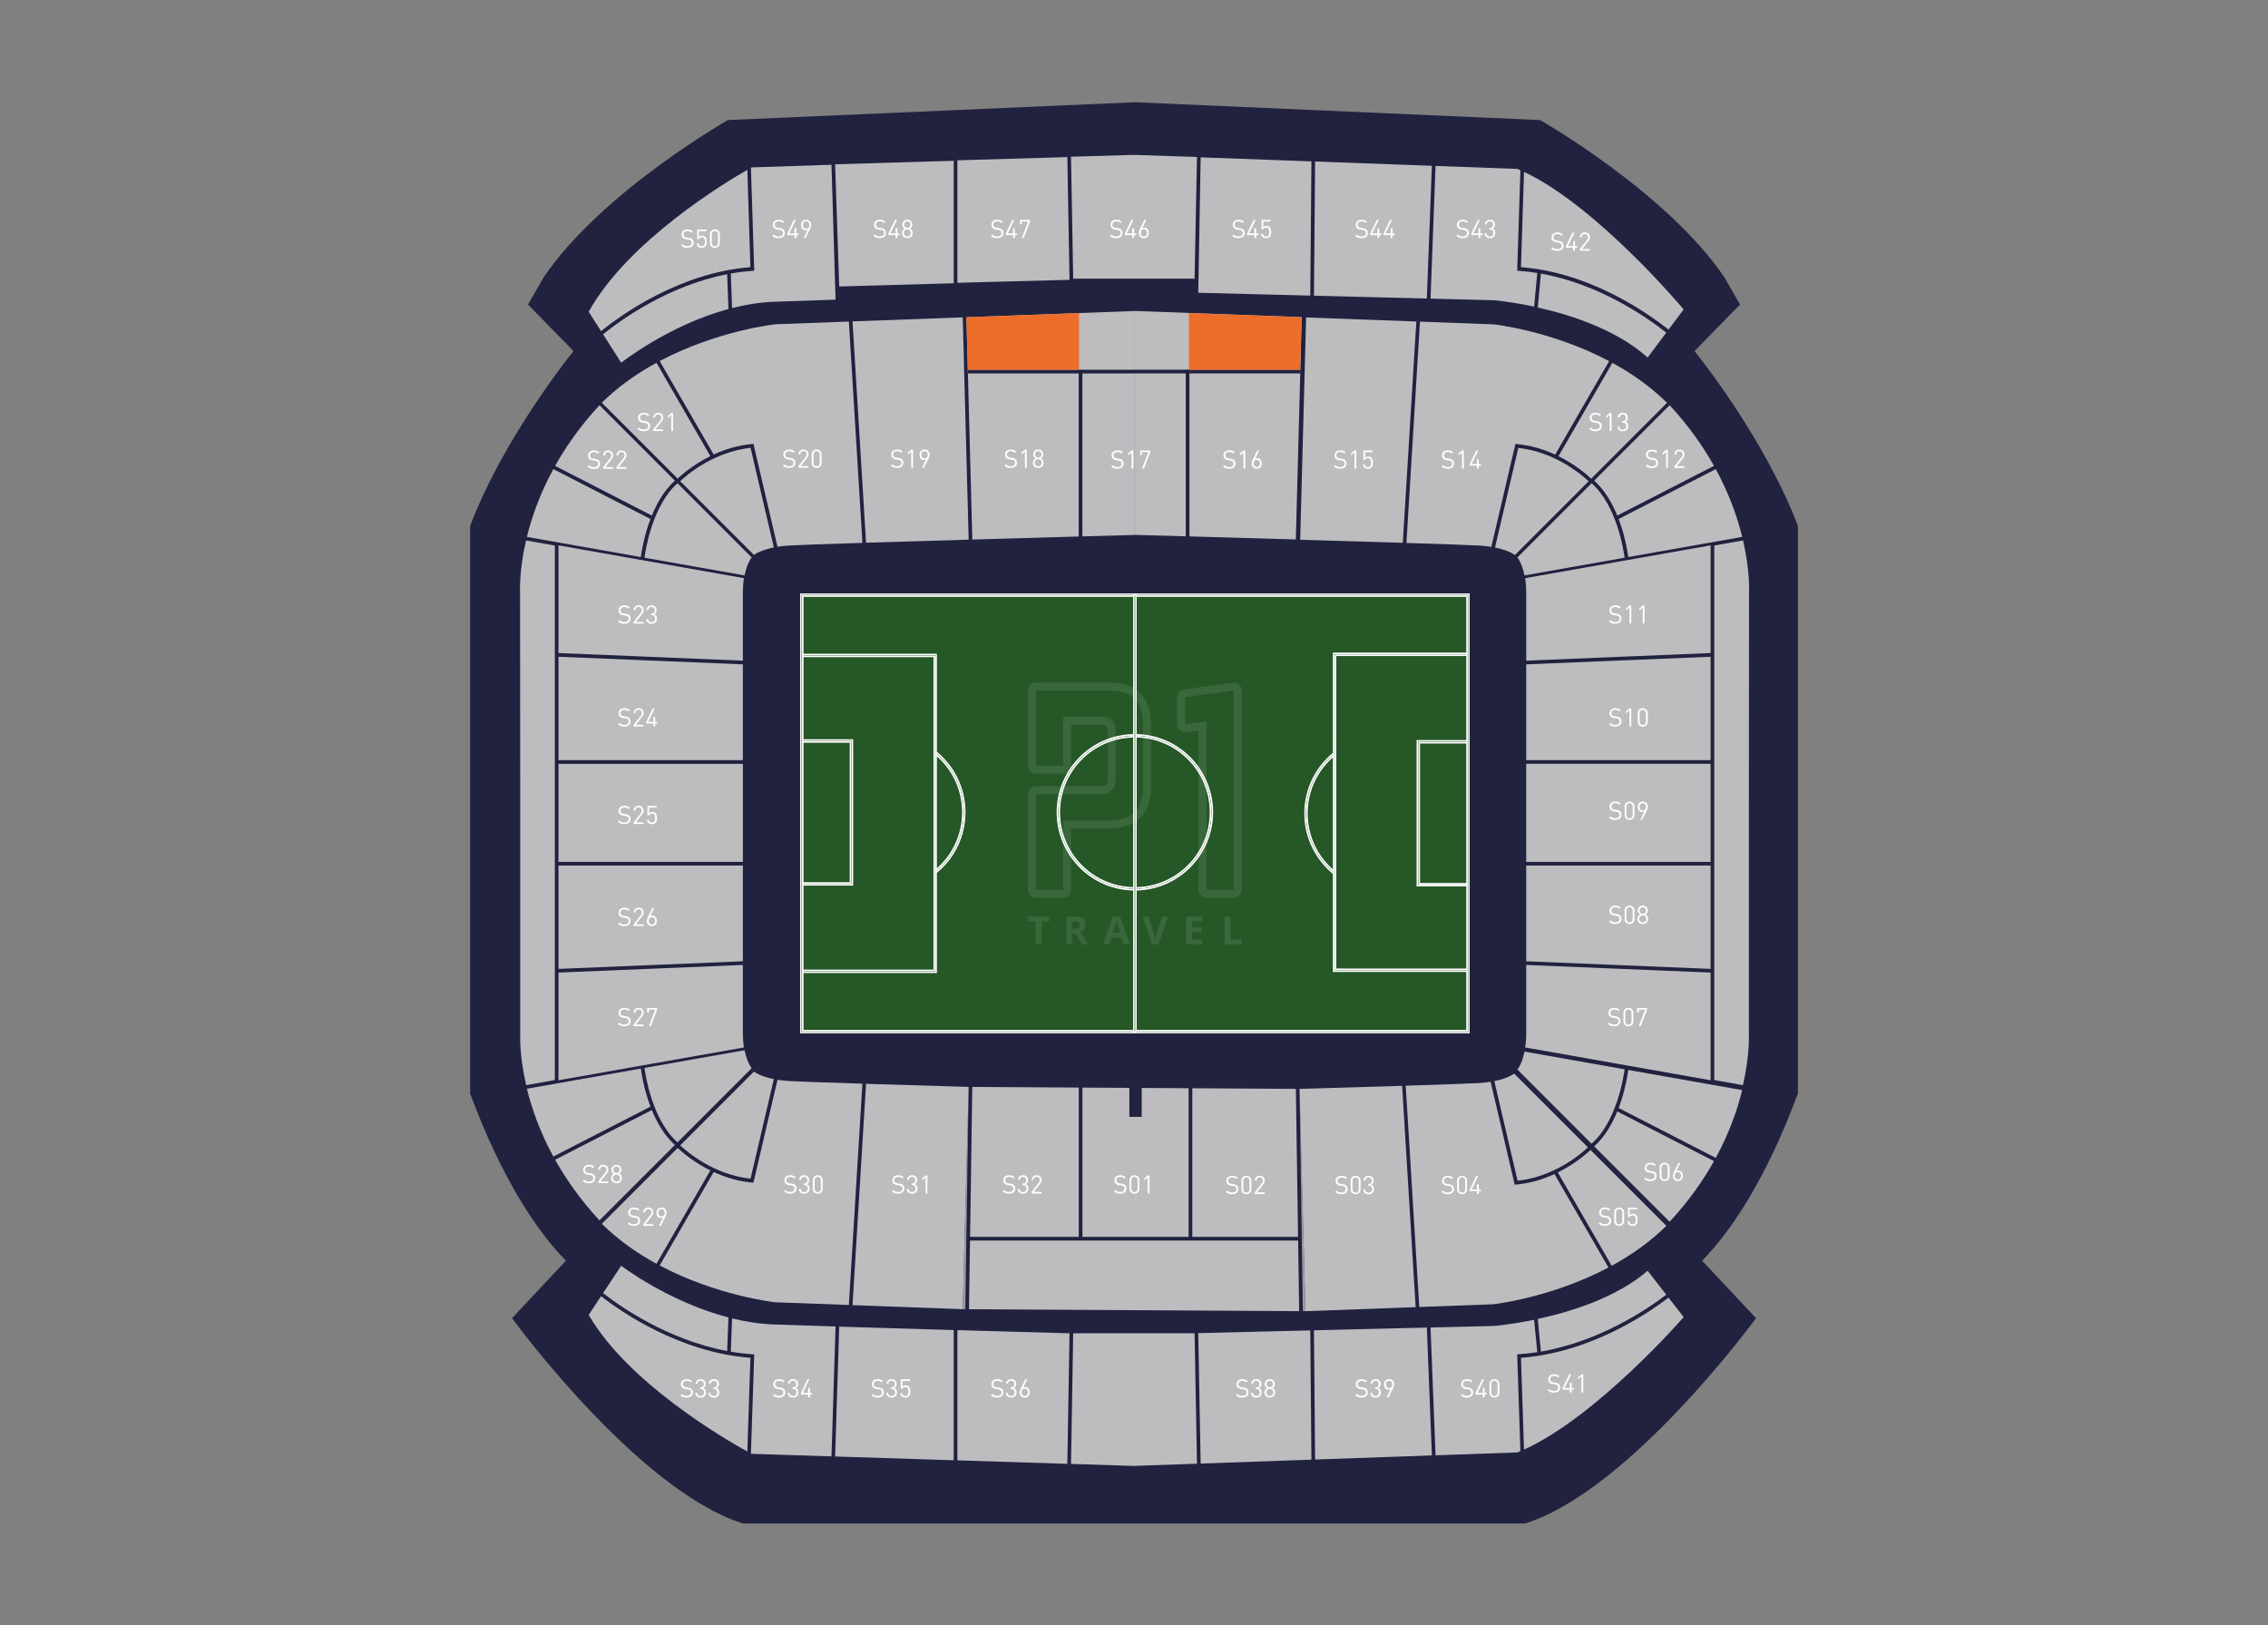
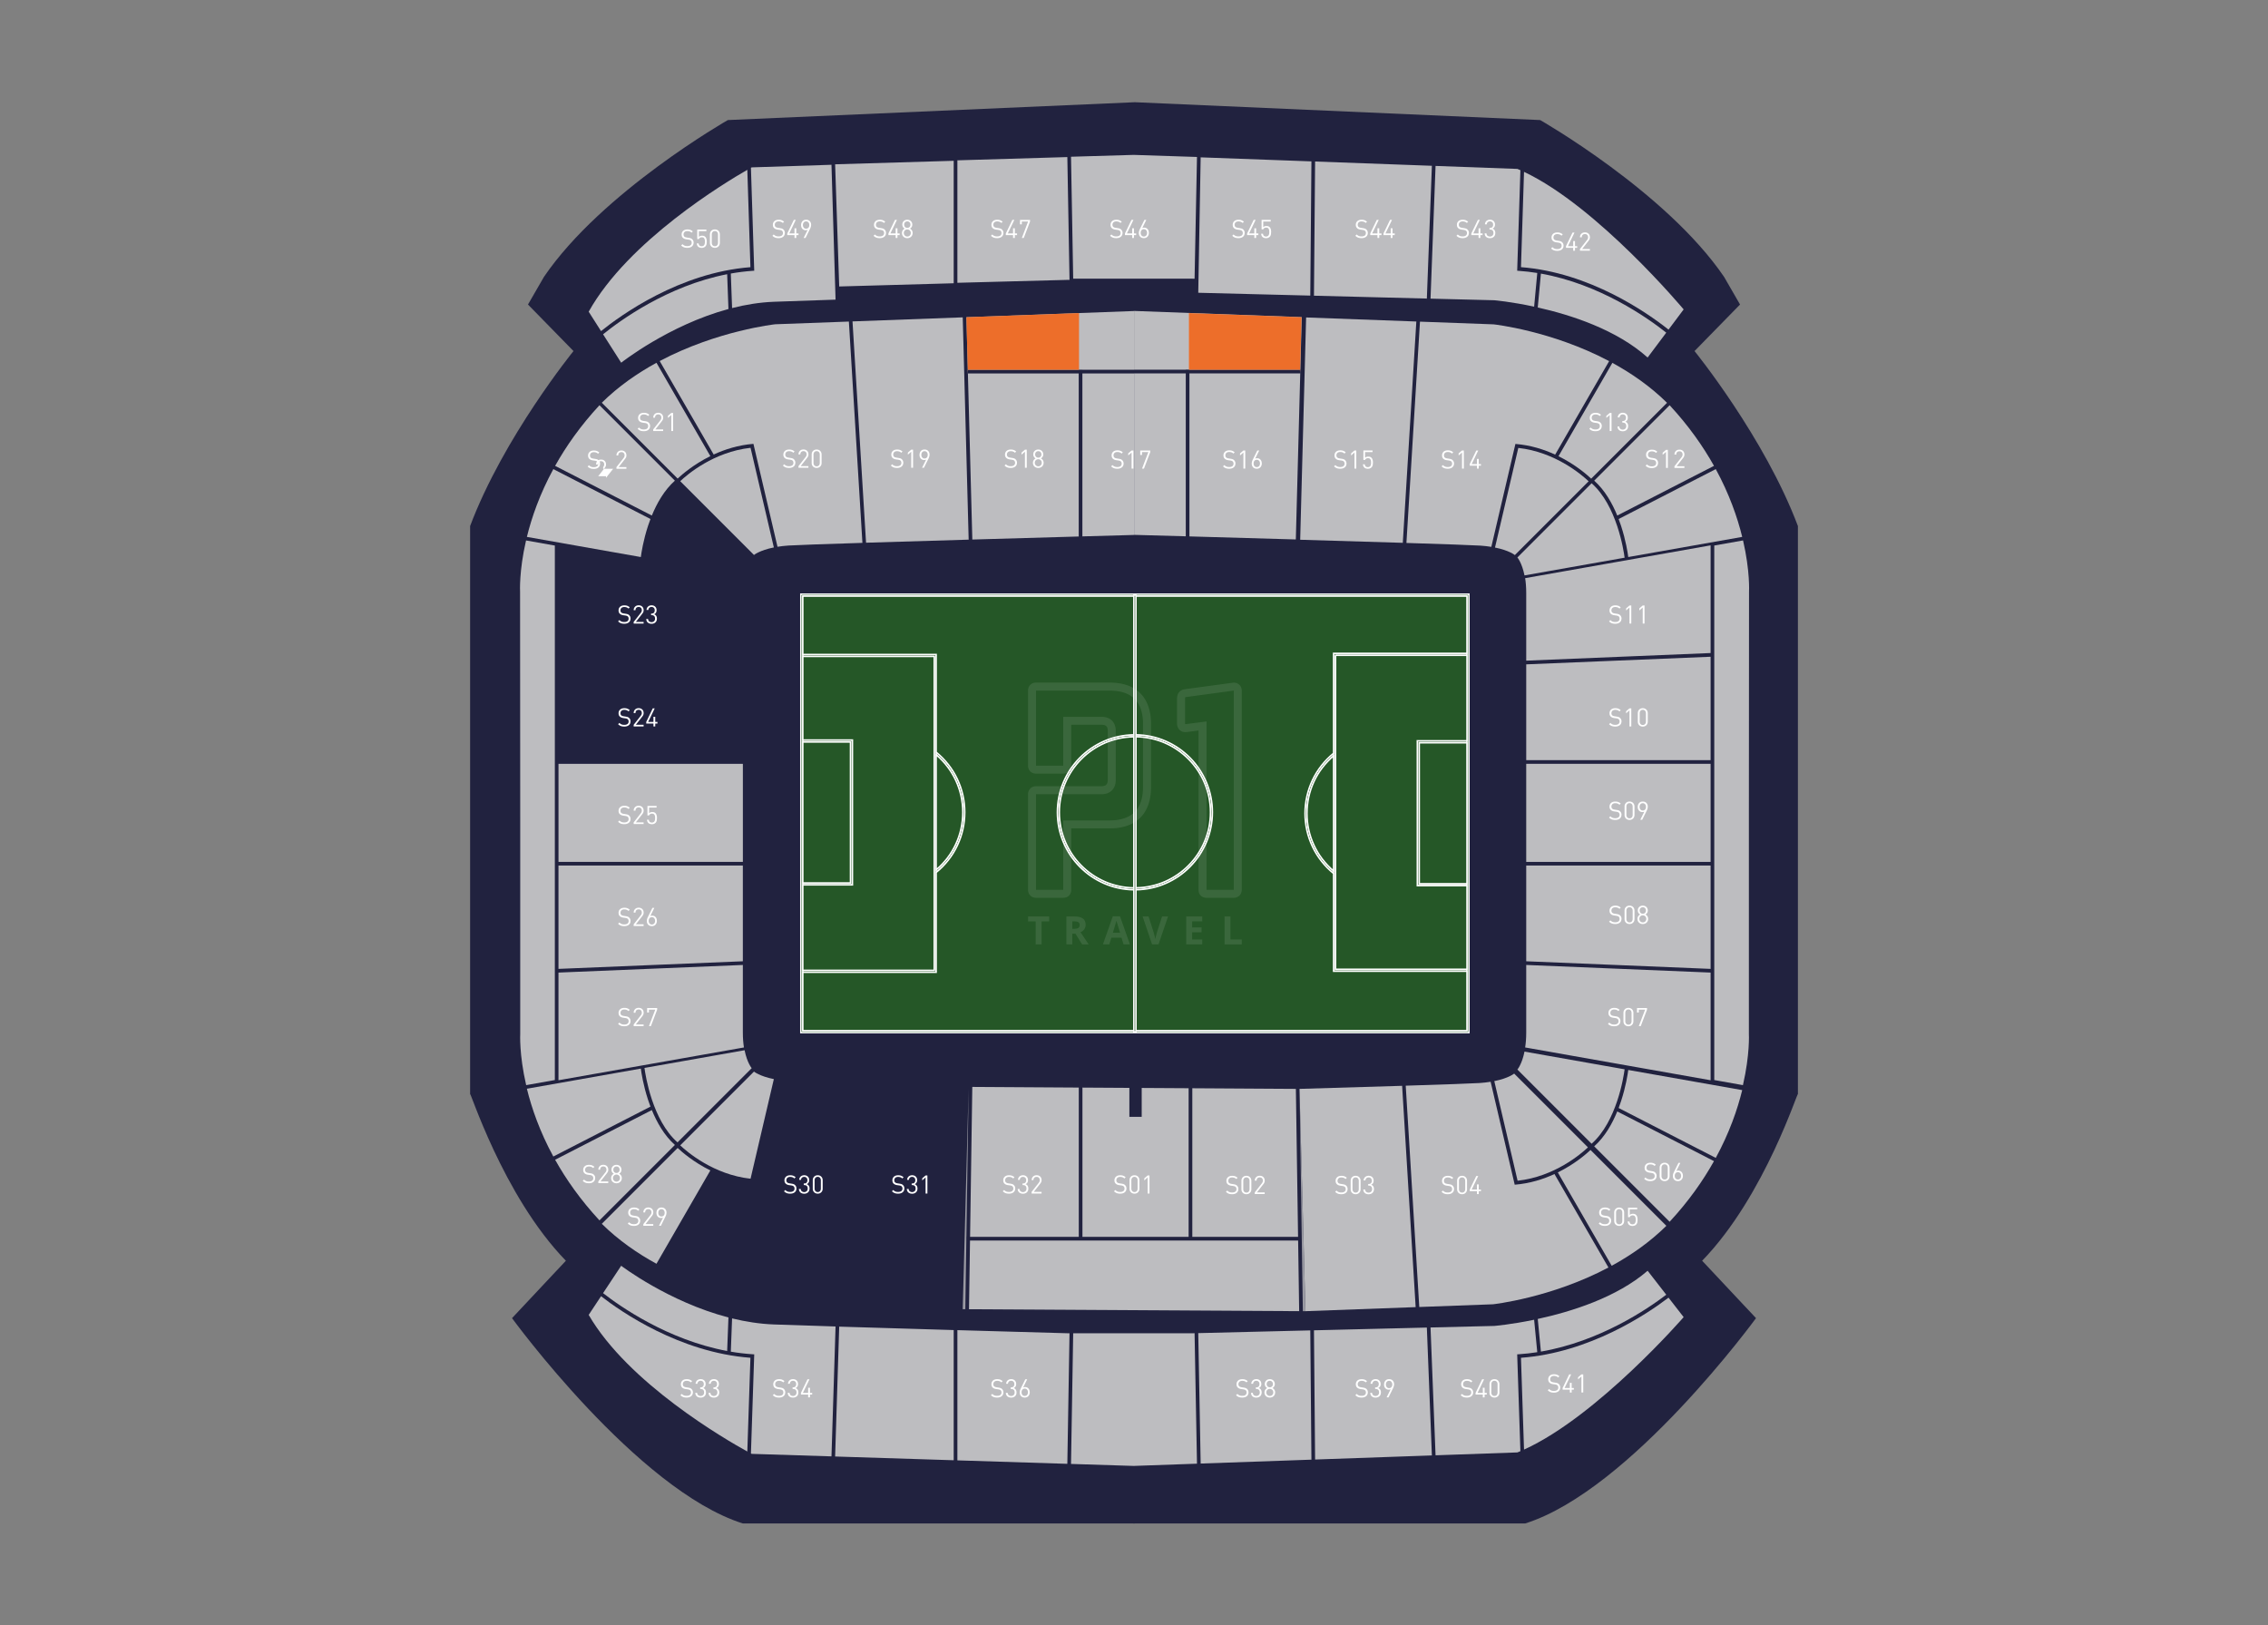
<svg xmlns="http://www.w3.org/2000/svg" id="Laag_1" data-name="Laag 1" viewBox="0 0 1072 768">
  <rect x="0" y="0" width="1072" height="768" fill="#808080" stroke="none" />
  <defs>
    <style>.cls-1{opacity:.1}.cls-2{opacity:.77}.cls-2,.cls-3,.cls-4,.cls-5,.cls-6{stroke-width:0}.cls-2,.cls-4{fill:#bdbdc0}.cls-7{fill:#255727;stroke:#fff;stroke-miterlimit:10;stroke-width:.67px}.cls-3{fill:#21223f}.cls-5{fill:#fff}.cls-6{fill:#ed6e2a}</style>
  </defs>
  <path d="m536.42 48.31 191.56 8.43s59.53 33.89 86.92 74.1l7.55 13.08-21.51 21.99s33.07 40.7 48.87 82.71v268.61c.5-3.65-15.2 47.68-45.27 78.6L830 622.96s-59.18 81.22-109.05 97.02H535.58l.83-671.69Z" class="cls-3" />
  <path d="m536.42 48.31-192.39 8.43s-59.53 33.89-86.92 74.1l-7.55 13.08 21.51 21.99s-33.07 40.7-48.87 82.71v268.61c-.5-3.65 15.2 47.68 45.27 78.6l-25.46 27.13s59.18 81.22 109.05 97.02h185.37V48.29Z" class="cls-3" />
-   <path d="M351.12 312.24v-31.98c0-2.7.2-5.01.51-7.02l-87.66-15.5v50.89l87.15 3.6ZM351.12 359.24v-45.26l-87.15-3.6v48.86h87.15ZM320.23 228.39c-11.88 10.49-15.13 31.56-15.61 35.18l47.32 8.37c1.21-5.99 3.36-8.48 3.36-8.48l-35.07-35.07Z" class="cls-4" />
  <g>
    <path d="M261.54 221.7c-6.41 11.79-10.24 22.83-12.5 32.04l53.86 9.52c.25-1.93 1.14-7.84 3.41-14.76.34-1.03.72-2.11 1.14-3.22l-45.92-23.58ZM283.35 191.51c-8.95 9.65-15.77 19.37-20.97 28.66l45.72 23.48c2.34-5.72 5.83-11.98 10.9-16.49l-35.65-35.65Z" class="cls-4" />
  </g>
  <path d="M248.64 255.43c-3.37 14.59-2.82 24.18-2.82 24.18l.07 106.87v102.18s-.55 9.59 2.81 24.18l13.55-2.41v-252.6l-13.6-2.41ZM351.12 456.03v31.98c0 2.7.2 5.01.51 7.02l-87.66 15.5v-50.89l87.15-3.6ZM351.12 409.04v45.26l-87.15 3.6v-48.86h87.15ZM320.23 539.89c-11.88-10.49-15.13-31.56-15.61-35.18l47.32-8.37c1.21 5.99 3.36 8.48 3.36 8.48l-35.07 35.07Z" class="cls-4" />
  <g>
    <path d="M261.54 546.58c-6.41-11.79-10.24-22.83-12.5-32.04l53.86-9.52c.25 1.93 1.14 7.84 3.41 14.76.34 1.03.72 2.11 1.14 3.22l-45.92 23.58ZM283.35 576.76c-8.95-9.65-15.77-19.37-20.97-28.66l45.72-23.48c2.34 5.72 5.83 11.98 10.9 16.49l-35.65 35.65Z" class="cls-4" />
  </g>
  <path d="M263.98 360.98v46.36h87.15v-46.36h-87.15ZM721.39 312.24v-31.98c0-2.7-.2-5.01-.51-7.02l87.66-15.5v50.89l-87.15 3.6ZM721.39 359.24v-45.26l87.15-3.6v48.86h-87.15ZM752.29 228.39c11.88 10.49 15.13 31.56 15.61 35.18l-47.32 8.37c-1.21-5.99-3.36-8.48-3.36-8.48l35.07-35.07Z" class="cls-4" />
  <g>
    <path d="M810.98 221.7c6.41 11.79 10.24 22.83 12.5 32.04l-53.86 9.52c-.25-1.93-1.14-7.84-3.41-14.76-.34-1.03-.72-2.11-1.14-3.22l45.92-23.58ZM789.17 191.51c8.95 9.65 15.77 19.37 20.97 28.66l-45.72 23.48c-2.34-5.72-5.83-11.98-10.9-16.49l35.65-35.65Z" class="cls-4" />
  </g>
  <path d="M823.88 255.43c3.37 14.59 2.82 24.18 2.82 24.18l-.07 106.87v102.18s.55 9.59-2.81 24.18l-13.55-2.41V257.82l13.6-2.41ZM721.39 456.03v31.98c0 2.7-.2 5.01-.51 7.02l87.66 15.5v-50.89l-87.15-3.6ZM721.39 409.04v45.26l87.15 3.6v-48.86h-87.15ZM752.29 540.54c11.88-10.49 15.13-31.56 15.61-35.18l-47.32-8.37c-1.21 5.99-3.36 8.48-3.36 8.48l35.07 35.07Z" class="cls-4" />
  <g>
    <path d="M810.98 547.23c6.41-11.79 10.24-22.83 12.5-32.04l-53.86-9.52c-.25 1.93-1.14 7.84-3.41 14.76-.34 1.03-.72 2.11-1.14 3.22l45.92 23.58ZM789.17 577.41c8.95-9.65 15.77-19.37 20.97-28.66l-45.72-23.48c-2.34 5.72-5.83 11.98-10.9 16.49l35.65 35.65Z" class="cls-4" />
  </g>
  <path d="M808.54 360.98v46.36h-87.15v-46.36h87.15Z" class="cls-4" />
  <g>
    <path d="m335.75 215.56-25.46-44.11c-9.01 4.92-17.95 11.1-25.84 18.88l35.85 35.85c2.04-1.93 7.51-6.69 15.46-10.62ZM354.76 211.64c-17.45 1.92-29.96 12.66-33.25 15.77l34.87 34.87s2.61-2.2 9.39-3.56l-11.01-47.07Z" class="cls-4" />
  </g>
  <g>
    <path d="M459.58 254.99c18.38-.53 36.37-1.04 50.29-1.44V176.5h-52.34v-1.74h52.34v-.05h1.74v.05h24.43v-27.77l-79.26 2.92 2.8 105.07Z" class="cls-4" />
    <path d="M511.6 176.5v77l24.43-.68V176.5H511.6Z" class="cls-4" />
  </g>
  <g>
    <path d="M409.35 256.49c14.47-.45 31.59-.96 48.5-1.45l-2.8-105.06-52.1 1.92 6.4 104.59ZM401.21 151.97l-34.79 1.28s-27.34 2.94-54.6 17.38l25.51 44.18c5.33-2.46 11.66-4.47 18.74-5.04h.05l11.38 48.64c1.55-.25 3.26-.46 5.19-.59 3.26-.22 16.87-.69 34.94-1.26l-6.4-104.58Z" class="cls-4" />
  </g>
  <g>
    <path d="m736.33 554.1 25.46 44.11c9.01-4.92 17.95-11.1 25.84-18.88l-35.85-35.85c-2.04 1.93-7.51 6.69-15.46 10.62ZM717.31 558.02c17.45-1.92 29.96-12.66 33.25-15.77l-34.87-34.87s-2.61 2.2-9.39 3.56l11.01 47.07Z" class="cls-4" />
  </g>
  <g>
    <path d="M612.49 254.95c-18.38-.53-36.37-1.04-50.29-1.44v-77.05h52.34v-1.74H562.2v-.05h-1.74v.05h-24.43v-27.77l79.26 2.92-2.8 105.07Z" class="cls-4" />
    <path d="M560.47 176.46v77l-24.43-.68v-76.32h24.43Z" class="cls-4" />
  </g>
  <g>
    <path d="M662.73 513.16c-14.47.45-31.59.96-48.5 1.45l2.8 105.06 52.1-1.92-6.4-104.59ZM670.86 617.69l34.79-1.28s27.34-2.94 54.6-17.38l-25.51-44.18c-5.33 2.46-11.66 4.47-18.74 5.04h-.05l-11.38-48.64c-1.55.25-3.26.46-5.19.59-3.26.22-16.87.69-34.94 1.26l6.4 104.58Z" class="cls-4" />
  </g>
  <g>
    <path d="m736.65 215.6 25.46-44.11c9.01 4.92 17.95 11.1 25.84 18.88l-35.85 35.85c-2.04-1.93-7.51-6.69-15.46-10.62ZM717.64 211.69c17.45 1.92 29.96 12.66 33.25 15.77l-34.87 34.87s-2.61-2.2-9.39-3.56l11.01-47.07Z" class="cls-4" />
  </g>
  <g>
    <path d="M663.05 256.54c-14.47-.45-31.59-.96-48.5-1.45l2.8-105.06 52.1 1.92-6.4 104.59ZM671.19 152.01l34.79 1.28s27.34 2.94 54.6 17.38l-25.51 44.18c-5.33-2.46-11.66-4.47-18.74-5.04h-.05l-11.38 48.64c-1.55-.25-3.26-.46-5.19-.59-3.26-.22-16.87-.69-34.94-1.26l6.4-104.58Z" class="cls-4" />
  </g>
  <g>
    <path d="m335.75 553.15-25.46 44.11c-9.01-4.92-17.95-11.1-25.84-18.88l35.85-35.85c2.04 1.93 7.51 6.69 15.46 10.62ZM354.76 557.07c-17.45-1.92-29.96-12.66-33.25-15.77l34.87-34.87s2.61 2.2 9.39 3.56l-11.01 47.07Z" class="cls-4" />
  </g>
  <g>
-     <path d="M409.35 512.22c14.47.45 31.59.96 48.5 1.45l-2.8 105.06-52.1-1.92 6.4-104.59ZM401.21 616.74l-34.79-1.28s-27.34-2.94-54.6-17.38l25.51-44.18c5.33 2.46 11.66 4.47 18.74 5.04h.05l11.38-48.64c1.55.25 3.26.46 5.19.59 3.26.22 16.87.69 34.94 1.26l-6.4 104.58Z" class="cls-4" />
-   </g>
+     </g>
  <g>
    <path d="M563.56 584.55h49.99l-1.04-69.94-48.95-.3v70.24zM509.9 513.99l-50.33-.31-1.05 70.87h51.38v-70.56zM613.58 586.29H458.49l-.48 32.46 156.06.91-.49-33.37z" class="cls-4" />
    <path d="M456.75 586.29v-1.74h.03l1.04-69.98-2.78 104.16 1.23.01.48-32.45zM614.28 516.52l1.53 103.15h1.22l-2.75-103.15z" class="cls-2" />
  </g>
  <g>
    <path d="m394.74 688.35 56.04 1.77v-61.53c-17.71-.51-37.17-1.09-54.12-1.62l-1.93 61.38ZM343.7 638.49l.61-15.85c-28.35-7.39-50.7-24.44-50.7-24.44l-8.56 12.94c8.01 6.25 30.53 22.1 58.65 27.35ZM452.52 690.17l51.97 1.64 1.03-61.7h-.61s-23.67-.65-52.39-1.48v61.54ZM567.51 691.68l52.35-1.84-.54-61.09-52.95 1.29 1.14 61.64zM728.32 638.77c27.77-4.76 50.32-20.06 59.26-26.88l-8.81-11.33c-14.66 12.68-36.16 19.37-51.93 22.78l1.49 15.42ZM674.42 627.41l-53.36 1.3.54 61.07 55.2-1.94-2.38-60.43z" class="cls-4" />
    <path d="M354.7 641.69c-33.5-2.49-61.28-21.85-70.61-29.1l-5.84 8.83c18.72 32.32 64.7 58.9 74.98 64.57l1.47-44.3ZM717.12 640.07l.84-.05c2.93-.19 5.81-.53 8.65-.97l-1.48-15.33c-11 2.28-18.83 2.92-18.83 2.92l-30.14.73 2.38 60.41 38.68-1.36c.47-.19.94-.39 1.42-.59l-1.52-45.75Z" class="cls-4" />
    <path d="M788.65 613.27c-10.09 7.7-37.21 26.01-69.74 28.43l1.44 43.38c34.78-15.78 75.45-62.6 75.45-62.6l-7.15-9.2ZM564.63 630.08l-1.07.03h-56.3l-1.03 61.75 29.63.94 29.91-1.06-1.14-61.66zM394.93 626.91c-11.41-.36-21.58-.69-29.16-.97-6.74-.25-13.38-1.31-19.74-2.86l-.6 15.72c3.34.57 6.75.99 10.23 1.22l.84.05-1.56 46.84c.24.13.36.19.36.19l37.71 1.19 1.93-61.38Z" class="cls-4" />
  </g>
  <g>
    <path d="m394.74 77.65 56.04-1.66v57.88c-17.71.48-37.17 1.02-54.12 1.52l-1.93-57.74ZM343.7 129.59l.61 16.45c-28.35 7.67-50.7 25.38-50.7 25.38l-8.56-13.43c8.01-6.49 30.53-22.94 58.65-28.4ZM452.52 75.77l51.97-1.54 1.03 58.03h-.61s-23.67.61-52.39 1.39V75.77ZM567.51 74.36l52.35 1.91-.54 63.43-52.95-1.34 1.14-64zM728.32 129.3c27.77 4.94 50.32 20.83 59.26 27.91l-8.81 11.76c-14.66-13.17-36.16-20.12-51.93-23.66l1.49-16.01ZM674.42 141.1l-53.36-1.35.54-63.42 55.2 2.02-2.38 62.75z" class="cls-4" />
    <path d="M354.7 126.27c-33.5 2.58-61.28 22.69-70.61 30.21l-5.84-9.17c18.72-33.56 64.7-61.16 74.98-67.05l1.47 46ZM717.12 127.95l.84.06c2.93.2 5.81.55 8.65 1l-1.48 15.92c-11-2.37-18.83-3.03-18.83-3.03l-30.14-.76 2.38-62.72 38.68 1.41c.47.2.94.4 1.42.61l-1.52 47.51Z" class="cls-4" />
    <path d="M788.65 155.78c-10.09-8-37.21-27.01-69.74-29.52l1.44-45.04c34.78 16.38 75.45 65.01 75.45 65.01l-7.15 9.55ZM564.63 131.74l-1.07-.03h-56.3l-1.03-57.64 29.63-.87 29.91.98-1.14 57.56zM394.93 141.61c-11.41.37-21.58.72-29.16 1.01-6.74.26-13.38 1.36-19.74 2.97l-.6-16.32c3.34-.59 6.75-1.03 10.23-1.27l.84-.06-1.56-48.64c.24-.13.36-.2.36-.2l37.71-1.23 1.93 63.74Z" class="cls-4" />
  </g>
  <g id="Ground">
    <path d="M536.9 347.26c-.16-.01-.31-.01-.47-.01s-.31 0-.47.01c-20 .24-36.18 16.59-36.18 36.63s16.18 36.4 36.18 36.64c.16.01.31.01.47.01s.31 0 .47-.01c19.99-.24 36.18-16.59 36.18-36.64s-16.19-36.39-36.18-36.63Zm0 72.32c-.15.01-.31.01-.47.01s-.33 0-.47-.01c-19.47-.24-35.23-16.17-35.23-35.69s15.76-35.44 35.23-35.68c.15-.01.31-.01.47-.01s.33 0 .47.01c19.47.24 35.23 16.17 35.23 35.68s-15.76 35.45-35.23 35.69Z" class="cls-7" />
    <g>
      <path d="M456.02 383.89c0 11.08-4.92 21.44-13.52 28.44-.05.04-.11.09-.16.14l-.6-.75c.26-.2.51-.42.76-.65 8-6.78 12.58-16.64 12.58-27.18s-4.58-20.38-12.58-27.17c-.24-.23-.5-.45-.76-.65l.6-.73c.05.04.11.09.16.14 8.61 7.01 13.52 17.35 13.52 28.42Z" class="cls-7" />
      <path d="M442.5 309.29v150.23H379v-.95h62.56V310.24H379v-.95h63.5z" class="cls-7" />
      <path d="M402.93 349.72v68.49H379v-.95h22.98v-66.59H379v-.95h23.93z" class="cls-7" />
    </g>
    <g>
      <path d="M630.33 411.57c.24.23.5.45.76.65l-.6.75c-.05-.04-.11-.09-.16-.14-8.59-7.01-13.51-17.35-13.51-28.43s4.92-21.41 13.51-28.42c.05-.05.12-.09.18-.15l.6.75c-.26.2-.51.42-.77.66-8.01 6.78-12.56 16.64-12.56 27.16s4.57 20.39 12.56 27.17Z" class="cls-7" />
      <path d="M631.28 309.72v148.35h62.56v.95h-63.51V308.77h63.51v.95h-62.56z" class="cls-7" />
      <path d="M670.85 351.04v66.59h22.99v.94H669.9v-68.48h23.94v.95h-22.99z" class="cls-7" />
    </g>
    <path d="M378.52 280.79v207.24h315.79V280.79H378.52Zm314.85 206.29h-313.9V281.74h313.9v205.34Z" class="cls-7" />
    <path d="M670.85 351.04h22.52v66.59h-22.52zM630.33 357.25v54.33c-8-6.78-12.56-16.63-12.56-27.17s4.55-20.38 12.56-27.16Z" class="cls-7" />
    <path d="M669.9 350.09v68.48h23.48v39.5h-62.1V309.72h62.1v40.37H669.9z" class="cls-7" />
    <path d="M616.82 384.4c0 11.09 4.92 21.42 13.51 28.43v46.18h63.04v28.06H536.89v-66.55c19.99-.24 36.18-16.59 36.18-36.64s-16.19-36.39-36.18-36.63v-65.52h156.48v27.04h-63.04v47.21c-8.59 7.01-13.51 17.35-13.51 28.42ZM535.95 348.21v71.38c-19.47-.24-35.23-16.17-35.23-35.69s15.76-35.44 35.23-35.68Z" class="cls-7" />
    <path d="M572.13 383.89c0 19.53-15.76 35.45-35.23 35.69V348.2c19.47.24 35.23 16.17 35.23 35.68ZM499.77 383.89c0 20.06 16.18 36.4 36.18 36.64v66.55H379.47v-27.56h63.03v-47.19c8.61-7.01 13.52-17.36 13.52-28.44s-4.92-21.41-13.52-28.42v-46.18h-63.03v-27.55h156.48v65.52c-20 .24-36.18 16.59-36.18 36.63Z" class="cls-7" />
    <path d="M455.07 383.89c0 10.54-4.58 20.41-12.58 27.18v-54.35c8 6.79 12.58 16.64 12.58 27.17ZM379.47 350.67h22.51v66.59h-22.51z" class="cls-7" />
    <path d="M441.56 310.24v148.33h-62.09v-40.36h23.46v-68.49h-23.46v-39.48h62.09zM535.95 281.26h.95v206.39h-.95z" class="cls-7" />
    <g class="cls-1">
      <g>
        <path d="M584.06 322.72c-.31-.07-.64-.11-.98-.11l-5.92.8-5.91.8-5.06.68-5.84.79c-.96.08-1.77.38-2.4.85-.75.56-1.25 1.37-1.48 2.38-.08.38-.13.78-.13 1.22v11.75c0 .72.15 1.38.41 1.94.62 1.34 1.9 2.19 3.53 2.19.26 0 .53-.02.76-.06l5.47-.71v75.23c0 1.12.35 2.05.97 2.72.67.72 1.66 1.12 2.87 1.12h12.73c2.26 0 3.84-1.58 3.84-3.84v-94.02c0-1.92-1.14-3.34-2.86-3.73Zm-.9 26.43V420.54H570.29v-79.58l-9.76 1.26c-.14.02-.3.02-.36 0-.02-.06-.04-.17-.04-.35v-11.75c0-.44.08-.58.08-.58s.13-.09.51-.12l1.1-.15 5.06-.69 5.92-.8 10.37-1.41v22.77ZM543.36 335.89c-.84-3.59-2.46-6.49-4.81-8.66-.99-.91-2.12-1.7-3.36-2.35-1.7-.88-3.63-1.51-5.78-1.88-1.52-.26-3.15-.4-4.89-.4h-34.77c-2.26 0-3.84 1.58-3.84 3.84v35.34c0 2.17 1.45 3.7 3.56 3.83.09 0 .19.01.29.01h12.73c2.33 0 3.84-1.51 3.84-3.84v-19.26h14.28c1.02 0 1.69.19 2.13.52.51.38.73.95.82 1.64.04.26.06.55.06.86v23.01c0 1.21-.32 2.05-.95 2.5-.03.02-.06.05-.1.07l-.22.1c-.07.03-.13.07-.24.12-.02 0-.05.01-.07.02-.08.02-.16.04-.22.05-.09.02-.17.04-.25.07-.04.01-.08.02-.08.03-.28.04-.57.06-.88.06h-30.85c-.18 0-.34.01-.51.03-1.98.22-3.33 1.72-3.33 3.81v45.05c0 1.1.37 2.03 1.01 2.7.68.72 1.66 1.14 2.83 1.14h12.73c2.33 0 3.84-1.51 3.84-3.84v-28.97h18.2c.78 0 1.53-.03 2.23-.08 2.03-.15 3.9-.5 5.59-1.04.81-.26 1.57-.56 2.3-.91 4.13-1.97 6.96-5.34 8.37-9.97.63-2.07.97-4.38 1.02-6.93v-30.45c0-.4 0-.79-.02-1.18-.06-1.81-.28-3.5-.65-5.05Zm-3.1 22.69v13.41c0 1.74-.15 3.33-.44 4.78-1.08 5.33-4.14 8.74-9.14 10.18-1.28.37-2.68.61-4.21.72-.61.04-1.27.07-1.96.07h-21.96v32.8H489.68v-45.19h30.92c.49 0 .98-.03 1.47-.11.19-.03.36-.08.52-.12l.25-.06c.19-.04.37-.09.57-.15.18-.06.33-.14.49-.23l.16-.08c.19-.08.38-.17.56-.29.09-.06.17-.12.25-.19 1.16-.83 2.51-2.47 2.51-5.55v-23.01c0-.49-.03-.95-.09-1.39-.23-1.59-.87-2.87-1.88-3.78-.95-.86-2.22-1.39-3.75-1.56a9.01 9.01 0 0 0-1.05-.05h-18.05v23.09H489.69V326.39h34.84c.51 0 1 .02 1.48.04 2.55.13 4.76.61 6.63 1.43 1.23.54 2.31 1.23 3.24 2.07 2.37 2.13 3.78 5.21 4.23 9.23.11.94.16 1.93.16 2.97v16.46Z" class="cls-5" />
      </g>
      <g>
        <path d="M492.32 446.3h-2.79v-10.85h-3.58v-2.32h9.95v2.32h-3.58v10.85ZM506.84 441.25v5.05h-2.79v-13.17h3.84c1.79 0 3.11.33 3.97.98.86.65 1.29 1.64 1.29 2.97 0 .77-.21 1.46-.64 2.07-.43.6-1.03 1.08-1.81 1.42 1.98 2.96 3.27 4.87 3.87 5.74h-3.1l-3.14-5.05h-1.49Zm0-2.27h.9c.88 0 1.53-.15 1.96-.44.42-.29.63-.76.63-1.39s-.21-1.07-.64-1.33c-.43-.26-1.09-.4-2-.4h-.85v3.56ZM531.06 446.3l-.96-3.14h-4.8l-.96 3.14h-3.01l4.65-13.23h3.41l4.67 13.23h-3.01Zm-1.62-5.48c-.88-2.84-1.38-4.45-1.49-4.82-.11-.37-.19-.67-.24-.88-.2.77-.77 2.67-1.7 5.7h3.43ZM549.26 433.13h2.82l-4.48 13.17h-3.05l-4.47-13.17h2.82l2.48 7.84c.14.46.28 1 .43 1.62.15.62.24 1.04.27 1.28.07-.55.29-1.52.68-2.9l2.5-7.84ZM568.27 446.3h-7.59v-13.17h7.59v2.29h-4.79v2.89h4.46v2.29h-4.46v3.4h4.79v2.31ZM578.79 446.3v-13.17h2.79V444h5.34v2.31h-8.14Z" class="cls-5" />
      </g>
    </g>
  </g>
  <g>
    <path d="M531.08 219.1c0 .74-.27 1.33-.81 1.77-.54.44-1.25.65-2.15.65-.64 0-1.19-.09-1.64-.26a3.58 3.58 0 0 1-1.27-.86l.61-.61c.34.34.69.58 1.05.72.36.14.78.2 1.28.2.63 0 1.13-.14 1.49-.41.36-.28.54-.67.54-1.17 0-.46-.14-.82-.42-1.07-.22-.2-.59-.34-1.12-.42l-1-.14c-.67-.1-1.19-.32-1.56-.65-.44-.39-.66-.93-.66-1.61 0-.73.25-1.31.74-1.75.49-.44 1.16-.65 2-.65.54 0 1 .07 1.4.22.4.15.78.39 1.15.71l-.59.59c-.52-.5-1.18-.74-1.99-.74-.57 0-1.01.14-1.33.43-.32.29-.48.68-.48 1.16 0 .44.13.77.38 1 .25.22.62.36 1.12.44l1 .16c.4.06.71.14.93.22.22.08.43.21.62.39.48.42.72.98.72 1.68ZM535.72 221.45h-.86v-7.59l-1.6 1.4v-.98l1.6-1.38h.86v8.55ZM543.68 213.67l-2.97 7.78h-.91l2.97-7.78h-2.98v1.35h-.85v-2.11h4.74v.77Z" class="cls-5" />
  </g>
  <g>
    <path d="M480.68 218.72c0 .74-.27 1.33-.8 1.77-.54.44-1.25.65-2.15.65-.64 0-1.19-.09-1.64-.26a3.58 3.58 0 0 1-1.27-.86l.61-.61c.34.34.69.58 1.05.72.36.14.78.2 1.28.2.63 0 1.13-.14 1.49-.41.36-.28.54-.67.54-1.17 0-.46-.14-.82-.42-1.07-.22-.2-.59-.34-1.12-.42l-1-.14c-.67-.1-1.19-.32-1.56-.65-.44-.39-.66-.93-.66-1.61 0-.73.25-1.31.74-1.75.49-.44 1.16-.65 2-.65.54 0 1 .07 1.4.22.4.15.78.39 1.15.71l-.59.59c-.52-.5-1.18-.74-1.99-.74-.57 0-1.01.14-1.33.43-.32.29-.48.68-.48 1.16 0 .44.13.77.38 1 .25.22.62.36 1.12.44l1 .16c.4.06.71.14.93.22s.43.21.62.39c.48.42.72.98.72 1.68ZM485.31 221.07h-.86v-7.59l-1.6 1.4v-.98l1.6-1.38h.86v8.55ZM493.27 218.72c0 .71-.24 1.29-.72 1.75-.48.45-1.08.68-1.8.68s-1.32-.23-1.8-.68c-.48-.45-.72-1.03-.72-1.75 0-.9.43-1.59 1.28-2.08-.74-.42-1.12-1.06-1.12-1.9 0-.66.22-1.21.67-1.64.44-.43 1.01-.65 1.69-.65s1.24.22 1.69.65c.44.43.67.98.67 1.64 0 .84-.37 1.47-1.1 1.9.85.48 1.27 1.17 1.27 2.08Zm-1.34 1.18c.32-.32.47-.72.47-1.19s-.16-.87-.47-1.19c-.32-.32-.71-.48-1.18-.48s-.87.16-1.18.48c-.32.32-.47.72-.47 1.19s.16.87.47 1.19c.32.32.71.48 1.18.48s.87-.16 1.18-.48Zm-.11-4.04c.28-.28.41-.65.41-1.1s-.14-.82-.41-1.11-.63-.43-1.07-.43-.8.14-1.07.43-.41.66-.41 1.11.14.81.41 1.1.63.43 1.07.43.8-.14 1.07-.43Z" class="cls-5" />
  </g>
  <g>
    <path d="M426.94 218.72c0 .74-.27 1.33-.8 1.77-.54.44-1.25.65-2.15.65-.64 0-1.19-.09-1.64-.26a3.58 3.58 0 0 1-1.27-.86l.61-.61c.34.34.69.58 1.05.72.36.14.78.2 1.28.2.63 0 1.13-.14 1.49-.41.36-.28.54-.67.54-1.17 0-.46-.14-.82-.42-1.07-.22-.2-.59-.34-1.12-.42l-1-.14c-.67-.1-1.19-.32-1.56-.65-.44-.39-.66-.93-.66-1.61 0-.73.25-1.31.74-1.75.49-.44 1.16-.65 2-.65.54 0 1 .07 1.4.22.4.15.78.39 1.15.71l-.59.59c-.52-.5-1.18-.74-1.99-.74-.57 0-1.01.14-1.33.43-.32.29-.48.68-.48 1.16 0 .44.13.77.38 1 .25.22.62.36 1.12.44l1 .16c.4.06.71.14.93.22.22.08.43.21.62.39.48.42.72.98.72 1.68ZM431.57 221.07h-.86v-7.59l-1.6 1.4v-.98l1.6-1.38h.86v8.55ZM439.36 214.91c0 .56-.18 1.2-.54 1.92l-2.1 4.24h-.9l1.92-3.84c-.26.12-.57.18-.91.18-.66 0-1.19-.23-1.6-.68-.41-.45-.61-1.03-.61-1.75s.22-1.34.65-1.82c.43-.48 1-.71 1.72-.71s1.3.22 1.73.67c.43.45.65 1.04.65 1.79Zm-.86.04c0-.52-.14-.94-.41-1.25-.28-.32-.64-.47-1.1-.47s-.82.16-1.09.47c-.27.32-.41.73-.41 1.25s.13.91.4 1.24c.26.33.63.49 1.1.49s.82-.16 1.1-.47c.28-.31.41-.73.41-1.26Z" class="cls-5" />
  </g>
  <g>
    <path d="M375.92 218.72c0 .74-.27 1.33-.8 1.77-.54.44-1.25.65-2.15.65-.64 0-1.19-.09-1.64-.26a3.58 3.58 0 0 1-1.27-.86l.61-.61c.34.34.69.58 1.05.72.36.14.78.2 1.28.2.63 0 1.13-.14 1.49-.41.36-.28.54-.67.54-1.17 0-.46-.14-.82-.42-1.07-.22-.2-.59-.34-1.12-.42l-1-.14c-.67-.1-1.19-.32-1.56-.65-.44-.39-.66-.93-.66-1.61 0-.73.25-1.31.74-1.75.49-.44 1.16-.65 2-.65.54 0 1 .07 1.4.22.4.15.78.39 1.15.71l-.59.59c-.52-.5-1.18-.74-1.99-.74-.57 0-1.01.14-1.33.43-.32.29-.48.68-.48 1.16 0 .44.13.77.38 1 .25.22.62.36 1.12.44l1 .16c.4.06.71.14.93.22s.43.21.62.39c.48.42.72.98.72 1.68ZM382.13 221.07h-4.72v-.77l3.37-4.29c.32-.42.48-.84.48-1.26 0-.46-.13-.84-.4-1.12s-.63-.42-1.09-.42c-.43 0-.79.13-1.07.38-.28.26-.42.64-.42 1.16h-.86c0-.68.22-1.24.65-1.67.43-.43 1-.65 1.7-.65s1.27.21 1.7.63c.43.42.65.98.65 1.68 0 .33-.05.62-.16.88-.1.26-.28.54-.53.85l-2.99 3.82h3.67v.77ZM388.34 218.79c0 .7-.22 1.26-.67 1.7-.44.44-1 .65-1.68.65s-1.24-.22-1.68-.65c-.44-.43-.66-1-.66-1.7v-3.99c0-.7.22-1.27.66-1.7.44-.43 1-.65 1.68-.65s1.23.22 1.68.65c.44.44.67 1 .67 1.7v3.99Zm-.86-.05v-3.89c0-.48-.13-.87-.39-1.18-.26-.3-.62-.46-1.09-.46s-.83.15-1.09.46c-.26.3-.39.7-.39 1.18v3.89c0 .48.13.87.39 1.18.26.3.62.46 1.09.46s.83-.15 1.09-.46c.26-.3.39-.7.39-1.18Z" class="cls-5" />
  </g>
  <g>
    <path d="M307.26 201.36c0 .74-.27 1.33-.8 1.77-.54.44-1.25.65-2.15.65-.64 0-1.19-.09-1.64-.26a3.58 3.58 0 0 1-1.27-.86l.61-.61c.34.34.69.58 1.05.72.36.14.78.2 1.28.2.63 0 1.13-.14 1.49-.41.36-.28.54-.67.54-1.17 0-.46-.14-.82-.42-1.07-.22-.2-.59-.34-1.12-.42l-1-.14c-.67-.1-1.19-.32-1.56-.65-.44-.39-.66-.93-.66-1.61 0-.73.25-1.31.74-1.75.49-.44 1.16-.65 2-.65.54 0 1 .07 1.4.22.4.15.78.39 1.15.71l-.59.59c-.52-.5-1.18-.74-1.99-.74-.57 0-1.01.14-1.33.43-.32.29-.48.68-.48 1.16 0 .44.13.77.38 1 .25.22.62.36 1.12.44l1 .16c.4.06.71.14.93.22s.43.21.62.39c.48.42.72.98.72 1.68ZM313.47 203.72h-4.72v-.77l3.37-4.29c.32-.42.48-.84.48-1.26 0-.46-.13-.84-.4-1.12s-.63-.42-1.09-.42c-.43 0-.79.13-1.07.38-.28.26-.42.64-.42 1.16h-.86c0-.68.22-1.24.65-1.67.43-.43 1-.65 1.7-.65s1.27.21 1.7.63c.43.42.65.98.65 1.68 0 .33-.05.62-.16.88-.1.26-.28.54-.53.85l-2.99 3.82h3.67v.77ZM318.16 203.72h-.86v-7.59l-1.6 1.4v-.98l1.6-1.38h.86v8.55Z" class="cls-5" />
  </g>
  <g>
-     <path d="M283.62 219.18c0 .74-.27 1.33-.8 1.77-.54.44-1.25.65-2.15.65-.64 0-1.19-.09-1.64-.26a3.58 3.58 0 0 1-1.27-.86l.61-.61c.34.34.69.58 1.05.72.36.14.78.2 1.28.2.63 0 1.13-.14 1.49-.41.36-.28.54-.67.54-1.17 0-.46-.14-.82-.42-1.07-.22-.2-.59-.34-1.12-.42l-1-.14c-.67-.1-1.19-.32-1.56-.65-.44-.39-.66-.93-.66-1.61 0-.73.25-1.31.74-1.75.49-.44 1.16-.65 2-.65.54 0 1 .07 1.4.22.4.15.78.39 1.15.71l-.59.59c-.52-.5-1.18-.74-1.99-.74-.57 0-1.01.14-1.33.43-.32.29-.48.68-.48 1.16 0 .44.13.77.38 1 .25.22.62.36 1.12.44l1 .16c.4.06.71.14.93.22s.43.21.62.39c.48.42.72.98.72 1.68ZM289.82 221.54h-4.72v-.77l3.37-4.29c.32-.42.48-.84.48-1.26 0-.46-.13-.84-.4-1.12s-.63-.42-1.09-.42c-.43 0-.79.13-1.07.38-.28.26-.42.64-.42 1.16h-.86c0-.68.22-1.24.65-1.67.43-.43 1-.65 1.7-.65s1.27.21 1.7.63c.43.42.65.98.65 1.68 0 .33-.05.62-.16.88-.1.26-.28.54-.53.85l-2.99 3.82h3.67v.77ZM296.09 221.54h-4.72v-.77l3.37-4.29c.32-.42.48-.84.48-1.26 0-.46-.13-.84-.4-1.12s-.63-.42-1.09-.42c-.43 0-.79.13-1.07.38-.28.26-.42.64-.42 1.16h-.86c0-.68.22-1.24.65-1.67.43-.43 1-.65 1.7-.65s1.27.21 1.7.63c.43.42.65.98.65 1.68 0 .33-.05.62-.16.88-.1.26-.28.54-.53.85l-2.99 3.82h3.67v.77Z" class="cls-5" />
+     <path d="M283.62 219.18c0 .74-.27 1.33-.8 1.77-.54.44-1.25.65-2.15.65-.64 0-1.19-.09-1.64-.26a3.58 3.58 0 0 1-1.27-.86l.61-.61c.34.34.69.58 1.05.72.36.14.78.2 1.28.2.63 0 1.13-.14 1.49-.41.36-.28.54-.67.54-1.17 0-.46-.14-.82-.42-1.07-.22-.2-.59-.34-1.12-.42l-1-.14c-.67-.1-1.19-.32-1.56-.65-.44-.39-.66-.93-.66-1.61 0-.73.25-1.31.74-1.75.49-.44 1.16-.65 2-.65.54 0 1 .07 1.4.22.4.15.78.39 1.15.71l-.59.59c-.52-.5-1.18-.74-1.99-.74-.57 0-1.01.14-1.33.43-.32.29-.48.68-.48 1.16 0 .44.13.77.38 1 .25.22.62.36 1.12.44l1 .16c.4.06.71.14.93.22s.43.21.62.39c.48.42.72.98.72 1.68ZM289.82 221.54h-4.72v-.77c.32-.42.48-.84.48-1.26 0-.46-.13-.84-.4-1.12s-.63-.42-1.09-.42c-.43 0-.79.13-1.07.38-.28.26-.42.64-.42 1.16h-.86c0-.68.22-1.24.65-1.67.43-.43 1-.65 1.7-.65s1.27.21 1.7.63c.43.42.65.98.65 1.68 0 .33-.05.62-.16.88-.1.26-.28.54-.53.85l-2.99 3.82h3.67v.77ZM296.09 221.54h-4.72v-.77l3.37-4.29c.32-.42.48-.84.48-1.26 0-.46-.13-.84-.4-1.12s-.63-.42-1.09-.42c-.43 0-.79.13-1.07.38-.28.26-.42.64-.42 1.16h-.86c0-.68.22-1.24.65-1.67.43-.43 1-.65 1.7-.65s1.27.21 1.7.63c.43.42.65.98.65 1.68 0 .33-.05.62-.16.88-.1.26-.28.54-.53.85l-2.99 3.82h3.67v.77Z" class="cls-5" />
  </g>
  <g>
    <path d="M298.02 292.36c0 .74-.27 1.33-.8 1.77-.54.44-1.25.65-2.15.65-.64 0-1.19-.09-1.64-.26a3.58 3.58 0 0 1-1.27-.86l.61-.61c.34.34.69.58 1.05.72.36.14.78.2 1.28.2.63 0 1.13-.14 1.49-.41.36-.28.54-.67.54-1.17 0-.46-.14-.82-.42-1.07-.22-.2-.59-.34-1.12-.42l-1-.14c-.67-.1-1.19-.32-1.56-.65-.44-.39-.66-.93-.66-1.61 0-.73.25-1.31.74-1.75.49-.44 1.16-.65 2-.65.54 0 1 .07 1.4.22.4.15.78.39 1.15.71l-.59.59c-.52-.5-1.18-.74-1.99-.74-.57 0-1.01.14-1.33.43-.32.29-.48.68-.48 1.16 0 .44.13.77.38 1 .25.22.62.36 1.12.44l1 .16c.4.06.71.14.93.22s.43.21.62.39c.48.42.72.98.72 1.68ZM304.23 294.71h-4.72v-.77l3.37-4.29c.32-.42.48-.84.48-1.26 0-.46-.13-.84-.4-1.12s-.63-.42-1.09-.42c-.43 0-.79.13-1.07.38-.28.26-.42.64-.42 1.16h-.86c0-.68.22-1.24.65-1.67.43-.43 1-.65 1.7-.65s1.27.21 1.7.63c.43.42.65.98.65 1.68 0 .33-.05.62-.16.88-.1.26-.28.54-.53.85l-2.99 3.82h3.67v.77ZM310.49 292.38c0 .76-.24 1.35-.71 1.78s-1.07.64-1.8.64-1.3-.19-1.77-.57c-.46-.38-.71-.94-.74-1.69h.86c.03.5.2.88.51 1.12s.69.37 1.13.37c.47 0 .86-.15 1.18-.44s.47-.7.47-1.21c0-1.11-.56-1.66-1.68-1.66h-.18v-.76h.18c.51 0 .89-.13 1.15-.4.25-.27.38-.65.38-1.15s-.14-.88-.42-1.15c-.28-.27-.64-.41-1.07-.41s-.81.13-1.07.38c-.27.26-.42.6-.46 1.04h-.86c.05-.68.29-1.22.74-1.61.44-.39 1-.59 1.66-.59s1.26.21 1.7.64.65.98.65 1.68c0 .91-.38 1.54-1.15 1.9.87.33 1.31 1.02 1.31 2.09Z" class="cls-5" />
  </g>
  <g>
    <path d="M298.02 340.96c0 .74-.27 1.33-.8 1.77-.54.44-1.25.65-2.15.65-.64 0-1.19-.09-1.64-.26a3.58 3.58 0 0 1-1.27-.86l.61-.61c.34.34.69.58 1.05.72.36.14.78.2 1.28.2.63 0 1.13-.14 1.49-.41.36-.28.54-.67.54-1.17 0-.46-.14-.82-.42-1.07-.22-.2-.59-.34-1.12-.42l-1-.14c-.67-.1-1.19-.32-1.56-.65-.44-.39-.66-.93-.66-1.61 0-.73.25-1.31.74-1.75.49-.44 1.16-.65 2-.65.54 0 1 .07 1.4.22.4.15.78.39 1.15.71l-.59.59c-.52-.5-1.18-.74-1.99-.74-.57 0-1.01.14-1.33.43-.32.29-.48.68-.48 1.16 0 .44.13.77.38 1 .25.22.62.36 1.12.44l1 .16c.4.06.71.14.93.22s.43.21.62.39c.48.42.72.98.72 1.68ZM304.23 343.32h-4.72v-.77l3.37-4.29c.32-.42.48-.84.48-1.26 0-.46-.13-.84-.4-1.12s-.63-.42-1.09-.42c-.43 0-.79.13-1.07.38-.28.26-.42.64-.42 1.16h-.86c0-.68.22-1.24.65-1.67.43-.43 1-.65 1.7-.65s1.27.21 1.7.63c.43.42.65.98.65 1.68 0 .33-.05.62-.16.88-.1.26-.28.54-.53.85l-2.99 3.82h3.67v.77ZM310.75 341.96h-1.04v1.36h-.85v-1.36h-3.41v-.78l3.09-6.41h.92l-3.09 6.41h2.49v-2.43h.85v2.43h1.04v.78Z" class="cls-5" />
  </g>
  <g>
    <path d="M298.02 387.08c0 .74-.27 1.34-.8 1.77-.54.44-1.25.65-2.15.65-.64 0-1.19-.09-1.64-.26a3.58 3.58 0 0 1-1.27-.86l.61-.61c.34.34.69.58 1.05.72.36.14.78.2 1.28.2.63 0 1.13-.14 1.49-.41.36-.28.54-.67.54-1.17 0-.46-.14-.82-.42-1.07-.22-.2-.59-.34-1.12-.42l-1-.14c-.67-.1-1.19-.32-1.56-.65-.44-.39-.66-.93-.66-1.61 0-.73.25-1.31.74-1.75.49-.44 1.16-.65 2-.65.54 0 1 .07 1.4.22.4.15.78.39 1.15.71l-.59.59c-.52-.5-1.18-.74-1.99-.74-.57 0-1.01.14-1.33.43-.32.29-.48.68-.48 1.16 0 .44.13.77.38 1 .25.22.62.36 1.12.44l1 .16c.4.06.71.14.93.22s.43.21.62.39c.48.42.72.98.72 1.68ZM304.23 389.44h-4.72v-.77l3.37-4.29c.32-.42.48-.84.48-1.26 0-.46-.13-.84-.4-1.12s-.63-.42-1.09-.42c-.43 0-.79.13-1.07.38-.28.26-.42.64-.42 1.16h-.86c0-.68.22-1.24.65-1.67.43-.43 1-.65 1.7-.65s1.27.21 1.7.63c.43.42.65.98.65 1.68 0 .33-.05.62-.16.88-.1.26-.28.54-.53.85l-2.99 3.82h3.67v.77ZM310.51 386.61c0 .51-.04.95-.13 1.31-.09.36-.27.68-.55.96-.42.42-.99.64-1.7.64s-1.31-.2-1.72-.61c-.35-.36-.55-.86-.6-1.49h.86c.11.89.6 1.33 1.45 1.33.44 0 .79-.13 1.06-.4.31-.31.47-.89.47-1.74 0-.3-.02-.55-.05-.77s-.1-.44-.2-.65a1.1 1.1 0 0 0-.44-.49c-.2-.11-.45-.17-.74-.17-.37 0-.67.08-.92.23s-.41.36-.5.61h-.78v-4.49h4.32v.77h-3.54v2.71c.35-.39.86-.59 1.54-.59.62 0 1.12.18 1.48.54.47.47.71 1.24.71 2.29Z" class="cls-5" />
  </g>
  <g>
    <path d="M298.02 435.27c0 .74-.27 1.33-.8 1.77-.54.44-1.25.65-2.15.65-.64 0-1.19-.09-1.64-.26a3.58 3.58 0 0 1-1.27-.86l.61-.61c.34.34.69.58 1.05.72.36.14.78.2 1.28.2.63 0 1.13-.14 1.49-.41.36-.28.54-.67.54-1.17 0-.46-.14-.82-.42-1.07-.22-.2-.59-.34-1.12-.42l-1-.14c-.67-.1-1.19-.32-1.56-.65-.44-.39-.66-.93-.66-1.61 0-.73.25-1.31.74-1.75.49-.44 1.16-.65 2-.65.54 0 1 .07 1.4.22.4.15.78.39 1.15.71l-.59.59c-.52-.5-1.18-.74-1.99-.74-.57 0-1.01.14-1.33.43-.32.29-.48.68-.48 1.16 0 .44.13.77.38 1 .25.22.62.36 1.12.44l1 .16c.4.06.71.14.93.22s.43.21.62.39c.48.42.72.98.72 1.68ZM304.23 437.62h-4.72v-.77l3.37-4.29c.32-.42.48-.84.48-1.26 0-.46-.13-.84-.4-1.12s-.63-.42-1.09-.42c-.43 0-.79.13-1.07.38-.28.26-.42.64-.42 1.16h-.86c0-.68.22-1.24.65-1.67.43-.43 1-.65 1.7-.65s1.27.21 1.7.63c.43.42.65.98.65 1.68 0 .33-.05.62-.16.88-.1.26-.28.54-.53.85l-2.99 3.82h3.67v.77ZM310.49 435.16c0 .74-.22 1.34-.65 1.82-.43.48-1 .71-1.72.71s-1.3-.22-1.73-.67c-.43-.45-.65-1.04-.65-1.79 0-.56.18-1.2.54-1.92l2.1-4.24h.89l-1.91 3.84c.26-.12.56-.18.9-.18.66 0 1.2.23 1.61.68.41.45.61 1.03.61 1.75Zm-.86.04c0-.5-.13-.91-.4-1.24s-.64-.49-1.11-.49-.82.16-1.09.47c-.27.31-.41.73-.41 1.26s.14.94.41 1.25.64.47 1.09.47.82-.16 1.1-.47c.28-.32.41-.73.41-1.25Z" class="cls-5" />
  </g>
  <g>
    <path d="M766.41 434.27c0 .74-.27 1.33-.8 1.77-.54.44-1.25.65-2.15.65-.64 0-1.19-.09-1.64-.26a3.58 3.58 0 0 1-1.27-.86l.61-.61c.34.34.69.58 1.05.72.36.14.78.2 1.28.2.63 0 1.13-.14 1.49-.41.36-.28.54-.67.54-1.17 0-.46-.14-.82-.42-1.07-.22-.2-.59-.34-1.12-.42l-1-.14c-.67-.1-1.19-.32-1.56-.65-.44-.39-.66-.93-.66-1.61 0-.73.25-1.31.74-1.75.49-.44 1.16-.65 2-.65.54 0 1 .07 1.4.22.4.15.78.39 1.15.71l-.59.59c-.52-.5-1.19-.74-1.99-.74-.57 0-1.01.14-1.33.43s-.48.68-.48 1.16c0 .44.13.77.38 1 .25.22.62.36 1.12.44l1 .16c.4.06.71.14.93.22.22.08.43.21.62.39.48.42.72.98.72 1.68ZM772.56 434.34c0 .7-.22 1.26-.67 1.7-.44.44-1 .65-1.68.65s-1.24-.22-1.68-.65c-.44-.43-.66-1-.66-1.7v-3.99c0-.7.22-1.27.66-1.7.44-.43 1-.65 1.68-.65s1.23.22 1.68.65c.44.44.67 1 .67 1.7v3.99Zm-.86-.05v-3.89c0-.48-.13-.87-.39-1.18-.26-.3-.62-.46-1.09-.46s-.83.15-1.09.46c-.26.3-.39.7-.39 1.18v3.89c0 .48.13.87.39 1.18.26.3.62.46 1.09.46s.83-.15 1.09-.46c.26-.3.39-.7.39-1.18ZM779.01 434.27c0 .71-.24 1.29-.72 1.75-.48.45-1.08.68-1.8.68s-1.32-.23-1.8-.68c-.48-.45-.72-1.03-.72-1.75 0-.9.43-1.59 1.28-2.08-.74-.42-1.12-1.06-1.12-1.9 0-.66.22-1.21.67-1.64.44-.43 1.01-.65 1.69-.65s1.24.22 1.69.65c.44.43.67.98.67 1.64 0 .84-.37 1.47-1.11 1.9.85.48 1.27 1.17 1.27 2.08Zm-1.34 1.18c.32-.32.47-.72.47-1.19s-.16-.87-.47-1.19c-.32-.32-.71-.48-1.18-.48s-.87.16-1.18.48c-.32.32-.47.72-.47 1.19s.16.87.47 1.19.71.48 1.18.48.87-.16 1.18-.48Zm-.11-4.04c.28-.28.41-.65.41-1.1s-.14-.82-.41-1.11c-.28-.29-.63-.43-1.07-.43s-.8.14-1.07.43c-.28.29-.41.66-.41 1.11s.14.81.41 1.1c.28.28.63.43 1.07.43s.8-.14 1.07-.43Z" class="cls-5" />
  </g>
  <g>
    <path d="M766.41 385.08c0 .74-.27 1.33-.8 1.77-.54.44-1.25.65-2.15.65-.64 0-1.19-.09-1.64-.26a3.58 3.58 0 0 1-1.27-.86l.61-.61c.34.34.69.58 1.05.72.36.14.78.2 1.28.2.63 0 1.13-.14 1.49-.41.36-.28.54-.67.54-1.17 0-.46-.14-.82-.42-1.07-.22-.2-.59-.34-1.12-.42l-1-.14c-.67-.1-1.19-.32-1.56-.65-.44-.39-.66-.93-.66-1.61 0-.73.25-1.31.74-1.75.49-.44 1.16-.65 2-.65.54 0 1 .07 1.4.22.4.15.78.39 1.15.71l-.59.59c-.52-.5-1.19-.74-1.99-.74-.57 0-1.01.14-1.33.43s-.48.68-.48 1.16c0 .44.13.77.38 1 .25.22.62.36 1.12.44l1 .16c.4.06.71.14.93.22.22.08.43.21.62.39.48.42.72.98.72 1.68ZM772.56 385.15c0 .7-.22 1.26-.67 1.7-.44.44-1 .65-1.68.65s-1.24-.22-1.68-.65c-.44-.43-.66-1-.66-1.7v-3.99c0-.7.22-1.27.66-1.7.44-.43 1-.65 1.68-.65s1.23.22 1.68.65c.44.44.67 1 .67 1.7v3.99Zm-.86-.05v-3.89c0-.48-.13-.87-.39-1.18-.26-.3-.62-.46-1.09-.46s-.83.15-1.09.46c-.26.3-.39.7-.39 1.18v3.89c0 .48.13.87.39 1.18.26.3.62.46 1.09.46s.83-.15 1.09-.46c.26-.3.39-.7.39-1.18ZM778.84 381.28c0 .56-.18 1.2-.54 1.92l-2.1 4.24h-.9l1.92-3.84c-.26.12-.57.18-.91.18-.66 0-1.19-.23-1.6-.68s-.61-1.03-.61-1.75.22-1.34.65-1.82c.43-.48 1-.71 1.72-.71s1.3.22 1.73.67c.43.45.65 1.04.65 1.79Zm-.86.04c0-.52-.14-.94-.41-1.25-.28-.32-.64-.47-1.1-.47s-.82.16-1.09.47c-.27.32-.41.73-.41 1.25s.13.91.4 1.24c.26.33.63.49 1.11.49s.82-.16 1.1-.47c.28-.31.41-.73.41-1.26Z" class="cls-5" />
  </g>
  <g>
    <path d="M766.41 340.96c0 .74-.27 1.33-.8 1.77-.54.44-1.25.65-2.15.65-.64 0-1.19-.09-1.64-.26a3.58 3.58 0 0 1-1.27-.86l.61-.61c.34.34.69.58 1.05.72.36.14.78.2 1.28.2.63 0 1.13-.14 1.49-.41.36-.28.54-.67.54-1.17 0-.46-.14-.82-.42-1.07-.22-.2-.59-.34-1.12-.42l-1-.14c-.67-.1-1.19-.32-1.56-.65-.44-.39-.66-.93-.66-1.61 0-.73.25-1.31.74-1.75.49-.44 1.16-.65 2-.65.54 0 1 .07 1.4.22.4.15.78.39 1.15.71l-.59.59c-.52-.5-1.19-.74-1.99-.74-.57 0-1.01.14-1.33.43s-.48.68-.48 1.16c0 .44.13.77.38 1 .25.22.62.36 1.12.44l1 .16c.4.06.71.14.93.22.22.08.43.21.62.39.48.42.72.98.72 1.68ZM771.05 343.32h-.86v-7.59l-1.6 1.4v-.98l1.6-1.38h.86v8.55ZM778.83 341.04c0 .7-.22 1.26-.67 1.7-.44.44-1 .65-1.68.65s-1.24-.22-1.68-.65c-.44-.43-.66-1-.66-1.7v-3.99c0-.7.22-1.27.66-1.7.44-.43 1-.65 1.68-.65s1.23.22 1.68.65c.44.44.67 1 .67 1.7v3.99Zm-.86-.05v-3.89c0-.48-.13-.87-.39-1.18-.26-.3-.62-.46-1.09-.46s-.83.15-1.09.46c-.26.3-.39.7-.39 1.18v3.89c0 .48.13.87.39 1.18.26.3.62.46 1.09.46s.83-.15 1.09-.46c.26-.3.39-.7.39-1.18Z" class="cls-5" />
  </g>
  <g>
    <path d="M766.41 292.36c0 .74-.27 1.33-.8 1.77-.54.44-1.25.65-2.15.65-.64 0-1.19-.09-1.64-.26a3.58 3.58 0 0 1-1.27-.86l.61-.61c.34.34.69.58 1.05.72.36.14.78.2 1.28.2.63 0 1.13-.14 1.49-.41.36-.28.54-.67.54-1.17 0-.46-.14-.82-.42-1.07-.22-.2-.59-.34-1.12-.42l-1-.14c-.67-.1-1.19-.32-1.56-.65-.44-.39-.66-.93-.66-1.61 0-.73.25-1.31.74-1.75.49-.44 1.16-.65 2-.65.54 0 1 .07 1.4.22.4.15.78.39 1.15.71l-.59.59c-.52-.5-1.19-.74-1.99-.74-.57 0-1.01.14-1.33.43s-.48.68-.48 1.16c0 .44.13.77.38 1 .25.22.62.36 1.12.44l1 .16c.4.06.71.14.93.22.22.08.43.21.62.39.48.42.72.98.72 1.68ZM771.05 294.71h-.86v-7.59l-1.6 1.4v-.98l1.6-1.38h.86v8.55ZM777.31 294.71h-.86v-7.59l-1.6 1.4v-.98l1.6-1.38h.86v8.55Z" class="cls-5" />
  </g>
  <g>
    <path d="M783.7 218.79c0 .74-.27 1.33-.8 1.77-.54.44-1.25.65-2.15.65-.64 0-1.19-.09-1.65-.26a3.58 3.58 0 0 1-1.27-.86l.61-.61c.34.34.69.58 1.05.72.36.14.78.2 1.28.2.63 0 1.13-.14 1.49-.41.36-.28.54-.67.54-1.17 0-.46-.14-.82-.42-1.07-.22-.2-.59-.34-1.12-.42l-1-.14c-.67-.1-1.19-.32-1.56-.65-.44-.39-.66-.93-.66-1.61 0-.73.25-1.31.74-1.75.49-.44 1.16-.65 2-.65.54 0 1 .07 1.4.22.4.15.78.39 1.15.71l-.59.59c-.52-.5-1.18-.74-1.99-.74-.57 0-1.01.14-1.33.43-.32.29-.48.68-.48 1.16 0 .44.13.77.38 1 .25.22.62.36 1.12.44l1 .16c.4.06.71.14.93.22.22.08.43.21.62.39.48.42.72.98.72 1.68ZM788.33 221.14h-.86v-7.59l-1.6 1.4v-.98l1.6-1.38h.86v8.55ZM796.17 221.14h-4.72v-.77l3.37-4.29c.32-.42.48-.84.48-1.26 0-.46-.13-.84-.4-1.12-.26-.28-.63-.42-1.09-.42-.43 0-.79.13-1.07.38-.28.26-.42.64-.42 1.16h-.86c0-.68.22-1.24.65-1.67s1-.65 1.7-.65 1.27.21 1.7.63.65.98.65 1.68c0 .33-.05.62-.16.88-.1.26-.28.54-.53.85l-2.99 3.82h3.67v.77Z" class="cls-5" />
  </g>
  <g>
    <path d="M757.08 201.36c0 .74-.27 1.33-.8 1.77-.54.44-1.25.65-2.15.65-.64 0-1.19-.09-1.64-.26a3.58 3.58 0 0 1-1.27-.86l.61-.61c.34.34.69.58 1.05.72.36.14.78.2 1.28.2.63 0 1.13-.14 1.49-.41.36-.28.54-.67.54-1.17 0-.46-.14-.82-.42-1.07-.22-.2-.59-.34-1.12-.42l-1-.14c-.67-.1-1.19-.32-1.56-.65-.44-.39-.66-.93-.66-1.61 0-.73.25-1.31.74-1.75.49-.44 1.16-.65 2-.65.54 0 1 .07 1.4.22.4.15.78.39 1.15.71l-.59.59c-.52-.5-1.19-.74-1.99-.74-.57 0-1.01.14-1.33.43s-.48.68-.48 1.16c0 .44.13.77.38 1 .25.22.62.36 1.12.44l1 .16c.4.06.71.14.93.22.22.08.43.21.62.39.48.42.72.98.72 1.68ZM761.71 203.72h-.86v-7.59l-1.6 1.4v-.98l1.6-1.38h.86v8.55ZM769.54 201.39c0 .76-.24 1.35-.71 1.78-.47.42-1.07.64-1.8.64s-1.3-.19-1.77-.57c-.46-.38-.71-.94-.74-1.69h.86c.03.5.2.88.51 1.12.31.24.69.37 1.14.37.47 0 .86-.15 1.18-.44.31-.3.47-.7.47-1.21 0-1.11-.56-1.66-1.68-1.66h-.18v-.76h.18c.51 0 .89-.13 1.15-.4.25-.27.38-.65.38-1.15s-.14-.88-.42-1.15c-.28-.27-.64-.41-1.07-.41s-.81.13-1.07.38c-.27.26-.42.6-.46 1.04h-.86c.05-.68.29-1.22.74-1.61.44-.39 1-.59 1.66-.59s1.26.21 1.7.64c.44.42.65.98.65 1.68 0 .91-.38 1.54-1.15 1.9.87.33 1.31 1.02 1.31 2.09Z" class="cls-5" />
  </g>
  <g>
    <path d="M739.02 116.12c0 .74-.27 1.33-.8 1.77-.54.44-1.25.65-2.15.65-.64 0-1.19-.09-1.65-.26a3.58 3.58 0 0 1-1.27-.86l.61-.61c.34.34.69.58 1.05.72.36.14.78.2 1.28.2.63 0 1.13-.14 1.49-.41.36-.28.54-.67.54-1.17 0-.46-.14-.82-.42-1.07-.22-.2-.59-.34-1.12-.42l-1-.14c-.67-.1-1.19-.32-1.56-.65-.44-.39-.66-.93-.66-1.61 0-.73.25-1.31.74-1.75.49-.44 1.16-.65 2-.65.54 0 1 .07 1.4.22.4.15.78.39 1.15.71l-.59.59c-.52-.5-1.18-.74-1.99-.74-.57 0-1.01.14-1.33.43-.32.29-.48.68-.48 1.16 0 .44.13.77.38 1 .25.22.62.36 1.12.44l1 .16c.4.06.71.14.93.22.22.08.43.21.62.39.48.42.72.98.72 1.68ZM745.48 117.12h-1.04v1.36h-.85v-1.36h-3.41v-.78l3.09-6.41h.92l-3.09 6.41h2.49v-2.43h.85v2.43h1.04v.78ZM751.5 118.47h-4.72v-.77l3.37-4.29c.32-.42.48-.84.48-1.26 0-.46-.13-.84-.4-1.12-.26-.28-.63-.42-1.09-.42-.43 0-.79.13-1.07.38-.28.26-.42.64-.42 1.16h-.86c0-.68.22-1.24.65-1.67s1-.65 1.7-.65 1.27.21 1.7.63.65.98.65 1.68c0 .33-.05.62-.16.88-.1.26-.28.54-.53.85l-2.99 3.82h3.67v.77Z" class="cls-5" />
  </g>
  <g>
    <path d="M694.29 110.12c0 .74-.27 1.33-.8 1.77-.54.44-1.25.65-2.15.65-.64 0-1.19-.09-1.65-.26a3.58 3.58 0 0 1-1.27-.86l.61-.61c.34.34.69.58 1.05.72.36.14.78.2 1.28.2.63 0 1.13-.14 1.49-.41.36-.28.54-.67.54-1.17 0-.46-.14-.82-.42-1.07-.22-.2-.59-.34-1.12-.42l-1-.14c-.67-.1-1.19-.32-1.56-.65-.44-.39-.66-.93-.66-1.61 0-.73.25-1.31.74-1.75.49-.44 1.16-.65 2-.65.54 0 1 .07 1.4.22.4.15.78.39 1.15.71l-.59.59c-.52-.5-1.18-.74-1.99-.74-.57 0-1.01.14-1.33.43-.32.29-.48.68-.48 1.16 0 .44.13.77.38 1 .25.22.62.36 1.12.44l1 .16c.4.06.71.14.93.22.22.08.43.21.62.39.48.42.72.98.72 1.68ZM700.75 111.11h-1.04v1.36h-.85v-1.36h-3.41v-.78l3.09-6.41h.92l-3.09 6.41h2.49v-2.43h.85v2.43h1.04v.78ZM706.76 110.14c0 .76-.24 1.35-.71 1.78-.47.42-1.07.64-1.8.64s-1.3-.19-1.76-.57c-.46-.38-.71-.94-.74-1.69h.86c.03.5.2.88.51 1.12.31.24.69.37 1.13.37.47 0 .86-.15 1.18-.44.31-.3.47-.7.47-1.21 0-1.11-.56-1.66-1.68-1.66h-.18v-.76h.18c.51 0 .89-.13 1.15-.4.25-.27.38-.65.38-1.15s-.14-.88-.42-1.15c-.28-.27-.64-.41-1.07-.41s-.81.13-1.07.38c-.27.26-.42.6-.46 1.04h-.86c.05-.68.29-1.22.74-1.61.44-.39 1-.59 1.66-.59s1.26.21 1.7.64c.44.42.65.98.65 1.68 0 .91-.38 1.54-1.15 1.9.87.33 1.31 1.02 1.31 2.09Z" class="cls-5" />
  </g>
  <g>
    <path d="M646.5 110.12c0 .74-.27 1.33-.8 1.77-.54.44-1.25.65-2.15.65-.64 0-1.19-.09-1.65-.26a3.58 3.58 0 0 1-1.27-.86l.61-.61c.34.34.69.58 1.05.72.36.14.78.2 1.28.2.63 0 1.13-.14 1.49-.41.36-.28.54-.67.54-1.17 0-.46-.14-.82-.42-1.07-.22-.2-.59-.34-1.12-.42l-1-.14c-.67-.1-1.19-.32-1.56-.65-.44-.39-.66-.93-.66-1.61 0-.73.25-1.31.74-1.75.49-.44 1.16-.65 2-.65.54 0 1 .07 1.4.22.4.15.78.39 1.15.71l-.59.59c-.52-.5-1.18-.74-1.99-.74-.57 0-1.01.14-1.33.43-.32.29-.48.68-.48 1.16 0 .44.13.77.38 1 .25.22.62.36 1.12.44l1 .16c.4.06.71.14.93.22.22.08.43.21.62.39.48.42.72.98.72 1.68ZM652.96 111.11h-1.04v1.36h-.85v-1.36h-3.41v-.78l3.09-6.41h.92l-3.09 6.41h2.49v-2.43h.85v2.43h1.04v.78ZM659.23 111.11h-1.04v1.36h-.85v-1.36h-3.41v-.78l3.09-6.41h.92l-3.09 6.41h2.49v-2.43h.85v2.43h1.04v.78Z" class="cls-5" />
  </g>
  <g>
    <path d="M588.31 110.12c0 .74-.27 1.33-.8 1.77-.54.44-1.25.65-2.15.65-.64 0-1.19-.09-1.64-.26a3.58 3.58 0 0 1-1.27-.86l.61-.61c.34.34.69.58 1.05.72.36.14.78.2 1.28.2.63 0 1.13-.14 1.49-.41.36-.28.54-.67.54-1.17 0-.46-.14-.82-.42-1.07-.22-.2-.59-.34-1.12-.42l-1-.14c-.67-.1-1.19-.32-1.56-.65-.44-.39-.66-.93-.66-1.61 0-.73.25-1.31.74-1.75.49-.44 1.16-.65 2-.65.54 0 1 .07 1.4.22.4.15.78.39 1.15.71l-.59.59c-.52-.5-1.19-.74-1.99-.74-.57 0-1.01.14-1.33.43s-.48.68-.48 1.16c0 .44.13.77.38 1 .25.22.62.36 1.12.44l1 .16c.4.06.71.14.93.22.22.08.43.21.62.39.48.42.72.98.72 1.68ZM594.77 111.11h-1.04v1.36h-.85v-1.36h-3.41v-.78l3.09-6.41h.92l-3.09 6.41h2.49v-2.43h.85v2.43h1.04v.78ZM600.8 109.65c0 .51-.04.95-.13 1.31-.09.36-.27.68-.55.96-.42.42-.99.64-1.7.64s-1.31-.2-1.72-.61c-.35-.36-.55-.86-.6-1.49h.86c.11.89.6 1.33 1.45 1.33.44 0 .79-.13 1.06-.4.31-.31.47-.89.47-1.74 0-.3-.02-.55-.05-.77s-.1-.44-.2-.65a1.1 1.1 0 0 0-.44-.49c-.2-.11-.45-.17-.74-.17-.37 0-.67.08-.92.23s-.41.36-.5.61h-.78v-4.49h4.32v.77h-3.54v2.71c.35-.39.86-.59 1.54-.59.62 0 1.12.18 1.48.54.47.47.71 1.24.71 2.29Z" class="cls-5" />
  </g>
  <g>
    <path d="M530.57 110.12c0 .74-.27 1.33-.8 1.77-.54.44-1.25.65-2.15.65-.64 0-1.19-.09-1.64-.26a3.58 3.58 0 0 1-1.27-.86l.61-.61c.34.34.69.58 1.05.72.36.14.78.2 1.28.2.63 0 1.13-.14 1.49-.41.36-.28.54-.67.54-1.17 0-.46-.14-.82-.42-1.07-.22-.2-.59-.34-1.12-.42l-1-.14c-.67-.1-1.19-.32-1.56-.65-.44-.39-.66-.93-.66-1.61 0-.73.25-1.31.74-1.75.49-.44 1.16-.65 2-.65.54 0 1 .07 1.4.22.4.15.78.39 1.15.71l-.59.59c-.52-.5-1.19-.74-1.99-.74-.57 0-1.01.14-1.33.43s-.48.68-.48 1.16c0 .44.13.77.38 1 .25.22.62.36 1.12.44l1 .16c.4.06.71.14.93.22.22.08.43.21.62.39.48.42.72.98.72 1.68ZM537.02 111.11h-1.04v1.36h-.85v-1.36h-3.41v-.78l3.09-6.41h.92l-3.09 6.41h2.49v-2.43h.85v2.43h1.04v.78ZM543.03 110.01c0 .74-.22 1.34-.65 1.82-.43.48-1 .71-1.72.71s-1.3-.22-1.73-.67c-.43-.45-.65-1.04-.65-1.79 0-.56.18-1.2.54-1.92l2.1-4.24h.89l-1.91 3.84c.26-.12.56-.18.9-.18.66 0 1.2.23 1.61.68s.61 1.03.61 1.75Zm-.86.04c0-.5-.13-.91-.4-1.24-.27-.33-.64-.49-1.11-.49s-.82.16-1.09.47c-.27.31-.41.73-.41 1.26s.14.94.41 1.25c.27.32.64.47 1.09.47s.82-.16 1.1-.47.41-.73.41-1.25Z" class="cls-5" />
  </g>
  <g>
    <path d="M474.26 110.12c0 .74-.27 1.33-.8 1.77-.54.44-1.25.65-2.15.65-.64 0-1.19-.09-1.64-.26a3.58 3.58 0 0 1-1.27-.86l.61-.61c.34.34.69.58 1.05.72.36.14.78.2 1.28.2.63 0 1.13-.14 1.49-.41.36-.28.54-.67.54-1.17 0-.46-.14-.82-.42-1.07-.22-.2-.59-.34-1.12-.42l-1-.14c-.67-.1-1.19-.32-1.56-.65-.44-.39-.66-.93-.66-1.61 0-.73.25-1.31.74-1.75.49-.44 1.16-.65 2-.65.54 0 1 .07 1.4.22.4.15.78.39 1.15.71l-.59.59c-.52-.5-1.18-.74-1.99-.74-.57 0-1.01.14-1.33.43-.32.29-.48.68-.48 1.16 0 .44.13.77.38 1 .25.22.62.36 1.12.44l1 .16c.4.06.71.14.93.22s.43.21.62.39c.48.42.72.98.72 1.68ZM480.72 111.11h-1.04v1.36h-.85v-1.36h-3.41v-.78l3.09-6.41h.92l-3.09 6.41h2.49v-2.43h.85v2.43h1.04v.78ZM486.86 104.69l-2.97 7.78h-.91l2.97-7.78h-2.98v1.35h-.85v-2.11h4.74v.77Z" class="cls-5" />
  </g>
  <g>
    <path d="M418.77 110.12c0 .74-.27 1.33-.8 1.77-.54.44-1.25.65-2.15.65-.64 0-1.19-.09-1.64-.26a3.58 3.58 0 0 1-1.27-.86l.61-.61c.34.34.69.58 1.05.72.36.14.78.2 1.28.2.63 0 1.13-.14 1.49-.41.36-.28.54-.67.54-1.17 0-.46-.14-.82-.42-1.07-.22-.2-.59-.34-1.12-.42l-1-.14c-.67-.1-1.19-.32-1.56-.65-.44-.39-.66-.93-.66-1.61 0-.73.25-1.31.74-1.75.49-.44 1.16-.65 2-.65.54 0 1 .07 1.4.22.4.15.78.39 1.15.71l-.59.59c-.52-.5-1.18-.74-1.99-.74-.57 0-1.01.14-1.33.43-.32.29-.48.68-.48 1.16 0 .44.13.77.38 1 .25.22.62.36 1.12.44l1 .16c.4.06.71.14.93.22s.43.21.62.39c.48.42.72.98.72 1.68ZM425.23 111.11h-1.04v1.36h-.85v-1.36h-3.41v-.78l3.09-6.41h.92l-3.09 6.41h2.49v-2.43h.85v2.43h1.04v.78ZM431.37 110.12c0 .71-.24 1.29-.72 1.75-.48.45-1.08.68-1.8.68s-1.32-.23-1.8-.68c-.48-.45-.72-1.03-.72-1.75 0-.9.43-1.59 1.28-2.08-.74-.42-1.12-1.06-1.12-1.9 0-.66.22-1.21.67-1.64.44-.43 1.01-.65 1.69-.65s1.24.22 1.69.65c.44.43.67.98.67 1.64 0 .84-.37 1.47-1.1 1.9.85.48 1.27 1.17 1.27 2.08Zm-1.34 1.18c.32-.32.47-.72.47-1.19s-.16-.87-.47-1.19c-.32-.32-.71-.48-1.18-.48s-.87.16-1.18.48c-.32.32-.47.72-.47 1.19s.16.87.47 1.19c.32.32.71.48 1.18.48s.87-.16 1.18-.48Zm-.11-4.04c.28-.28.41-.65.41-1.1s-.14-.82-.41-1.11-.63-.43-1.07-.43-.8.14-1.07.43-.41.66-.41 1.11.14.81.41 1.1.63.43 1.07.43.8-.14 1.07-.43Z" class="cls-5" />
  </g>
  <g>
    <path d="M370.96 110.12c0 .74-.27 1.33-.8 1.77-.54.44-1.25.65-2.15.65-.64 0-1.19-.09-1.64-.26a3.58 3.58 0 0 1-1.27-.86l.61-.61c.34.34.69.58 1.05.72.36.14.78.2 1.28.2.63 0 1.13-.14 1.49-.41.36-.28.54-.67.54-1.17 0-.46-.14-.82-.42-1.07-.22-.2-.59-.34-1.12-.42l-1-.14c-.67-.1-1.19-.32-1.56-.65-.44-.39-.66-.93-.66-1.61 0-.73.25-1.31.74-1.75.49-.44 1.16-.65 2-.65.54 0 1 .07 1.4.22.4.15.78.39 1.15.71l-.59.59c-.52-.5-1.18-.74-1.99-.74-.57 0-1.01.14-1.33.43-.32.29-.48.68-.48 1.16 0 .44.13.77.38 1 .25.22.62.36 1.12.44l1 .16c.4.06.71.14.93.22s.43.21.62.39c.48.42.72.98.72 1.68ZM377.42 111.11h-1.04v1.36h-.85v-1.36h-3.41v-.78l3.09-6.41h.92l-3.09 6.41h2.49v-2.43h.85v2.43h1.04v.78ZM383.38 106.31c0 .56-.18 1.2-.54 1.92l-2.1 4.24h-.9l1.92-3.84c-.26.12-.57.18-.91.18-.66 0-1.19-.23-1.6-.68-.41-.45-.61-1.03-.61-1.75s.22-1.34.65-1.82c.43-.48 1-.71 1.72-.71s1.3.22 1.73.67c.43.45.65 1.04.65 1.79Zm-.86.04c0-.52-.14-.94-.41-1.25-.28-.32-.64-.47-1.1-.47s-.82.16-1.09.47c-.27.32-.41.73-.41 1.25s.13.91.4 1.24c.26.33.63.49 1.1.49s.82-.16 1.1-.47c.28-.31.41-.73.41-1.26Z" class="cls-5" />
  </g>
  <g>
    <path d="M327.83 114.7c0 .74-.27 1.33-.8 1.77-.54.44-1.25.65-2.15.65-.64 0-1.19-.09-1.64-.26a3.58 3.58 0 0 1-1.27-.86l.61-.61c.34.34.69.58 1.05.72.36.14.78.2 1.28.2.63 0 1.13-.14 1.49-.41.36-.28.54-.67.54-1.17 0-.46-.14-.82-.42-1.07-.22-.2-.59-.34-1.12-.42l-1-.14c-.67-.1-1.19-.32-1.56-.65-.44-.39-.66-.93-.66-1.61 0-.73.25-1.31.74-1.75.49-.44 1.16-.65 2-.65.54 0 1 .07 1.4.22.4.15.78.39 1.15.71l-.59.59c-.52-.5-1.18-.74-1.99-.74-.57 0-1.01.14-1.33.43-.32.29-.48.68-.48 1.16 0 .44.13.77.38 1 .25.22.62.36 1.12.44l1 .16c.4.06.71.14.93.22s.43.21.62.39c.48.42.72.98.72 1.68ZM334.05 114.23c0 .51-.04.95-.13 1.31-.09.36-.27.68-.55.96-.42.42-.99.64-1.7.64s-1.31-.2-1.72-.61c-.35-.36-.55-.86-.6-1.49h.86c.11.89.6 1.33 1.45 1.33.44 0 .79-.13 1.06-.4.31-.31.47-.89.47-1.74 0-.3-.02-.55-.05-.77s-.1-.44-.2-.65a1.1 1.1 0 0 0-.44-.49c-.2-.11-.45-.17-.74-.17-.37 0-.67.08-.92.23s-.41.36-.5.61h-.78v-4.49h4.32v.77h-3.54v2.71c.35-.39.86-.59 1.54-.59.62 0 1.12.18 1.48.54.47.47.71 1.24.71 2.29ZM340.24 114.77c0 .7-.22 1.26-.67 1.7-.44.44-1 .65-1.68.65s-1.24-.22-1.68-.65c-.44-.43-.66-1-.66-1.7v-3.99c0-.7.22-1.27.66-1.7.44-.43 1-.65 1.68-.65s1.23.22 1.68.65c.44.44.67 1 .67 1.7v3.99Zm-.86-.05v-3.89c0-.48-.13-.87-.39-1.18-.26-.3-.62-.46-1.09-.46s-.83.15-1.09.46c-.26.3-.39.7-.39 1.18v3.89c0 .48.13.87.39 1.18.26.3.62.46 1.09.46s.83-.15 1.09-.46c.26-.3.39-.7.39-1.18Z" class="cls-5" />
  </g>
  <g>
    <path d="M298.02 482.59c0 .74-.27 1.33-.8 1.77-.54.44-1.25.65-2.15.65-.64 0-1.19-.09-1.64-.26a3.58 3.58 0 0 1-1.27-.86l.61-.61c.34.34.69.58 1.05.72.36.14.78.2 1.28.2.63 0 1.13-.14 1.49-.41.36-.28.54-.67.54-1.17 0-.46-.14-.82-.42-1.07-.22-.2-.59-.34-1.12-.42l-1-.14c-.67-.1-1.19-.32-1.56-.65-.44-.39-.66-.93-.66-1.61 0-.73.25-1.31.74-1.75.49-.44 1.16-.65 2-.65.54 0 1 .07 1.4.22.4.15.78.39 1.15.71l-.59.59c-.52-.5-1.18-.74-1.99-.74-.57 0-1.01.14-1.33.43-.32.29-.48.68-.48 1.16 0 .44.13.77.38 1 .25.22.62.36 1.12.44l1 .16c.4.06.71.14.93.22s.43.21.62.39c.48.42.72.98.72 1.68ZM304.23 484.94h-4.72v-.77l3.37-4.29c.32-.42.48-.84.48-1.26 0-.46-.13-.84-.4-1.12s-.63-.42-1.09-.42c-.43 0-.79.13-1.07.38-.28.26-.42.64-.42 1.16h-.86c0-.68.22-1.24.65-1.67.43-.43 1-.65 1.7-.65s1.27.21 1.7.63c.43.42.65.98.65 1.68 0 .33-.05.62-.16.88-.1.26-.28.54-.53.85l-2.99 3.82h3.67v.77ZM310.62 477.16l-2.97 7.78h-.91l2.97-7.78h-2.98v1.35h-.85v-2.11h4.74v.77Z" class="cls-5" />
  </g>
  <g>
    <path d="M765.9 482.59c0 .74-.27 1.33-.8 1.77-.54.44-1.25.65-2.15.65-.64 0-1.19-.09-1.64-.26a3.58 3.58 0 0 1-1.27-.86l.61-.61c.34.34.69.58 1.05.72.36.14.78.2 1.28.2.63 0 1.13-.14 1.49-.41.36-.28.54-.67.54-1.17 0-.46-.14-.82-.42-1.07-.22-.2-.59-.34-1.12-.42l-1-.14c-.67-.1-1.19-.32-1.56-.65-.44-.39-.66-.93-.66-1.61 0-.73.25-1.31.74-1.75.49-.44 1.16-.65 2-.65.54 0 1 .07 1.4.22.4.15.78.39 1.15.71l-.59.59c-.52-.5-1.19-.74-1.99-.74-.57 0-1.01.14-1.33.43s-.48.68-.48 1.16c0 .44.13.77.38 1 .25.22.62.36 1.12.44l1 .16c.4.06.71.14.93.22.22.08.43.21.62.39.48.42.72.98.72 1.68ZM772.04 482.66c0 .7-.22 1.26-.67 1.7-.44.44-1 .65-1.68.65s-1.24-.22-1.68-.65c-.44-.43-.66-1-.66-1.7v-3.99c0-.7.22-1.27.66-1.7.44-.43 1-.65 1.68-.65s1.23.22 1.68.65c.44.44.67 1 .67 1.7v3.99Zm-.86-.05v-3.89c0-.48-.13-.87-.39-1.18-.26-.3-.62-.46-1.09-.46s-.83.15-1.09.46c-.26.3-.39.7-.39 1.18v3.89c0 .48.13.87.39 1.18.26.3.62.46 1.09.46s.83-.15 1.09-.46c.26-.3.39-.7.39-1.18ZM778.49 477.16l-2.97 7.78h-.91l2.97-7.78h-2.98v1.35h-.85v-2.11h4.74v.77Z" class="cls-5" />
  </g>
  <g>
    <path d="M281.31 556.78c0 .74-.27 1.33-.8 1.77-.54.44-1.25.65-2.15.65-.64 0-1.19-.09-1.64-.26a3.58 3.58 0 0 1-1.27-.86l.61-.61c.34.34.69.58 1.05.72.36.14.78.2 1.28.2.63 0 1.13-.14 1.49-.41.36-.28.54-.67.54-1.17 0-.46-.14-.82-.42-1.07-.22-.2-.59-.34-1.12-.42l-1-.14c-.67-.1-1.19-.32-1.56-.65-.44-.39-.66-.93-.66-1.61 0-.73.25-1.31.74-1.75.49-.44 1.16-.65 2-.65.54 0 1 .07 1.4.22.4.15.78.39 1.15.71l-.59.59c-.52-.5-1.18-.74-1.99-.74-.57 0-1.01.14-1.33.43-.32.29-.48.68-.48 1.16 0 .44.13.77.38 1 .25.22.62.36 1.12.44l1 .16c.4.06.71.14.93.22s.43.21.62.39c.48.42.72.98.72 1.68ZM287.52 559.13h-4.72v-.77l3.37-4.29c.32-.42.48-.84.48-1.26 0-.46-.13-.84-.4-1.12s-.63-.42-1.09-.42c-.43 0-.79.13-1.07.38-.28.26-.42.64-.42 1.16h-.86c0-.68.22-1.24.65-1.67.43-.43 1-.65 1.7-.65s1.27.21 1.7.63c.43.42.65.98.65 1.68 0 .33-.05.62-.16.88-.1.26-.28.54-.53.85l-2.99 3.82h3.67v.77ZM293.9 556.78c0 .71-.24 1.29-.72 1.75-.48.45-1.08.68-1.8.68s-1.32-.23-1.8-.68c-.48-.45-.72-1.03-.72-1.75 0-.9.43-1.59 1.28-2.08-.74-.42-1.12-1.06-1.12-1.9 0-.66.22-1.21.67-1.64.44-.43 1.01-.65 1.69-.65s1.24.22 1.69.65c.44.43.67.98.67 1.64 0 .84-.37 1.47-1.1 1.9.85.48 1.27 1.17 1.27 2.08Zm-1.34 1.18c.32-.32.47-.72.47-1.19s-.16-.87-.47-1.19c-.32-.32-.71-.48-1.18-.48s-.87.16-1.18.48c-.32.32-.47.72-.47 1.19s.16.87.47 1.19c.32.32.71.48 1.18.48s.87-.16 1.18-.48Zm-.11-4.04c.28-.28.41-.65.41-1.1s-.14-.82-.41-1.11-.63-.43-1.07-.43-.8.14-1.07.43c-.28.29-.41.66-.41 1.11s.14.81.41 1.1.63.43 1.07.43.8-.14 1.07-.43Z" class="cls-5" />
  </g>
  <g>
    <path d="M783 555.78c0 .74-.27 1.33-.8 1.77-.54.44-1.25.65-2.15.65-.64 0-1.19-.09-1.64-.26a3.58 3.58 0 0 1-1.27-.86l.61-.61c.34.34.69.58 1.05.72.36.14.78.2 1.28.2.63 0 1.13-.14 1.49-.41.36-.28.54-.67.54-1.17 0-.46-.14-.82-.42-1.07-.22-.2-.59-.34-1.12-.42l-1-.14c-.67-.1-1.19-.32-1.56-.65-.44-.39-.66-.93-.66-1.61 0-.73.25-1.31.74-1.75.49-.44 1.16-.65 2-.65.54 0 1 .07 1.4.22.4.15.78.39 1.15.71l-.59.59c-.52-.5-1.19-.74-1.99-.74-.57 0-1.01.14-1.33.43s-.48.68-.48 1.16c0 .44.13.77.38 1 .25.22.62.36 1.12.44l1 .16c.4.06.71.14.93.22.22.08.43.21.62.39.48.42.72.98.72 1.68ZM789.15 555.85c0 .7-.22 1.26-.67 1.7-.44.44-1 .65-1.68.65s-1.24-.22-1.68-.65c-.44-.43-.66-1-.66-1.7v-3.99c0-.7.22-1.27.66-1.7.44-.43 1-.65 1.68-.65s1.23.22 1.68.65c.44.44.67 1 .67 1.7v3.99Zm-.86-.05v-3.89c0-.48-.13-.87-.39-1.18-.26-.3-.62-.46-1.09-.46s-.83.15-1.09.46c-.26.3-.39.7-.39 1.18v3.89c0 .48.13.87.39 1.18.26.3.62.46 1.09.46s.83-.15 1.09-.46c.26-.3.39-.7.39-1.18ZM795.46 555.67c0 .74-.22 1.34-.65 1.82-.43.48-1 .71-1.72.71s-1.3-.22-1.73-.67c-.43-.45-.65-1.04-.65-1.79 0-.56.18-1.2.54-1.92l2.1-4.24h.89l-1.91 3.84c.26-.12.56-.18.9-.18.66 0 1.2.23 1.61.68s.61 1.03.61 1.75Zm-.86.04c0-.5-.13-.91-.4-1.24-.27-.33-.64-.49-1.11-.49s-.82.16-1.09.47c-.27.31-.41.73-.41 1.26s.14.94.41 1.25c.27.32.64.47 1.09.47s.82-.16 1.1-.47.41-.73.41-1.25Z" class="cls-5" />
  </g>
  <g>
    <path d="M302.59 576.95c0 .74-.27 1.33-.8 1.77-.54.44-1.25.65-2.15.65-.64 0-1.19-.09-1.64-.26a3.58 3.58 0 0 1-1.27-.86l.61-.61c.34.34.69.58 1.05.72.36.14.78.2 1.28.2.63 0 1.13-.14 1.49-.41.36-.28.54-.67.54-1.17 0-.46-.14-.82-.42-1.07-.22-.2-.59-.34-1.12-.42l-1-.14c-.67-.1-1.19-.32-1.56-.65-.44-.39-.66-.93-.66-1.61 0-.73.25-1.31.74-1.75.49-.44 1.16-.65 2-.65.54 0 1 .07 1.4.22.4.15.78.39 1.15.71l-.59.59c-.52-.5-1.18-.74-1.99-.74-.57 0-1.01.14-1.33.43-.32.29-.48.68-.48 1.16 0 .44.13.77.38 1 .25.22.62.36 1.12.44l1 .16c.4.06.71.14.93.22s.43.21.62.39c.48.42.72.98.72 1.68ZM308.8 579.3h-4.72v-.77l3.37-4.29c.32-.42.48-.84.48-1.26 0-.46-.13-.84-.4-1.12s-.63-.42-1.09-.42c-.43 0-.79.13-1.07.38-.28.26-.42.64-.42 1.16h-.86c0-.68.22-1.24.65-1.67.43-.43 1-.65 1.7-.65s1.27.21 1.7.63c.43.42.65.98.65 1.68 0 .33-.05.62-.16.88-.1.26-.28.54-.53.85l-2.99 3.82h3.67v.77ZM315.02 573.14c0 .56-.18 1.2-.54 1.92l-2.1 4.24h-.9l1.92-3.84c-.26.12-.57.18-.91.18-.66 0-1.19-.23-1.6-.68-.41-.45-.61-1.03-.61-1.75s.22-1.34.65-1.82c.43-.48 1-.71 1.72-.71s1.3.22 1.73.67c.43.45.65 1.04.65 1.79Zm-.86.04c0-.52-.14-.94-.41-1.25-.28-.32-.64-.47-1.1-.47s-.82.16-1.09.47c-.27.32-.41.73-.41 1.25s.13.91.4 1.24c.26.33.63.49 1.1.49s.82-.16 1.1-.47c.28-.31.41-.73.41-1.26Z" class="cls-5" />
  </g>
  <g>
    <path d="M376.44 561.7c0 .74-.27 1.33-.8 1.77-.54.44-1.25.65-2.15.65-.64 0-1.19-.09-1.65-.26a3.58 3.58 0 0 1-1.27-.86l.61-.61c.34.34.69.58 1.05.72.36.14.78.2 1.28.2.63 0 1.13-.14 1.49-.41.36-.28.54-.67.54-1.17 0-.46-.14-.82-.42-1.07-.22-.2-.59-.34-1.12-.42l-1-.14c-.67-.1-1.19-.32-1.56-.65-.44-.39-.66-.93-.66-1.61 0-.73.25-1.31.74-1.75.49-.44 1.16-.65 2-.65.54 0 1 .07 1.4.22.4.15.78.39 1.15.71l-.59.59c-.52-.5-1.18-.74-1.99-.74-.57 0-1.01.14-1.33.43-.32.29-.48.68-.48 1.16 0 .44.13.77.38 1 .25.22.62.36 1.12.44l1 .16c.4.06.71.14.93.22.22.08.43.21.62.39.48.42.72.98.72 1.68ZM382.63 561.73c0 .76-.24 1.35-.71 1.78-.47.42-1.07.64-1.8.64s-1.3-.19-1.76-.57c-.46-.38-.71-.94-.74-1.69h.86c.03.5.2.88.51 1.12.31.24.69.37 1.13.37.47 0 .86-.15 1.18-.44.31-.3.47-.7.47-1.21 0-1.11-.56-1.66-1.68-1.66h-.18v-.76h.18c.51 0 .89-.13 1.15-.4.25-.27.38-.65.38-1.15s-.14-.88-.42-1.15c-.28-.27-.64-.41-1.07-.41s-.81.13-1.07.38c-.27.26-.42.6-.46 1.04h-.86c.05-.68.29-1.22.74-1.61.44-.39 1-.59 1.66-.59s1.26.21 1.7.64c.44.42.65.98.65 1.68 0 .91-.38 1.54-1.15 1.9.87.33 1.31 1.02 1.31 2.09ZM388.85 561.77c0 .7-.22 1.26-.67 1.7-.44.44-1 .65-1.67.65s-1.24-.22-1.68-.65c-.44-.43-.66-1-.66-1.7v-3.99c0-.7.22-1.27.66-1.7.44-.43 1-.65 1.68-.65s1.23.22 1.67.65c.44.44.67 1 .67 1.7v3.99Zm-.86-.05v-3.89c0-.48-.13-.87-.39-1.18-.26-.3-.62-.46-1.09-.46s-.83.15-1.09.46c-.26.3-.39.7-.39 1.18v3.89c0 .48.13.87.39 1.18.26.3.62.46 1.09.46s.83-.15 1.09-.46c.26-.3.39-.7.39-1.18Z" class="cls-5" />
  </g>
  <g>
    <path d="M327.49 658.07c0 .74-.27 1.33-.8 1.77-.54.44-1.25.65-2.15.65-.64 0-1.19-.09-1.64-.26a3.58 3.58 0 0 1-1.27-.86l.61-.61c.34.34.69.58 1.05.72.36.14.78.2 1.28.2.63 0 1.13-.14 1.49-.41.36-.28.54-.67.54-1.17 0-.46-.14-.82-.42-1.07-.22-.2-.59-.34-1.12-.42l-1-.14c-.67-.1-1.19-.32-1.56-.65-.44-.39-.66-.93-.66-1.61 0-.73.25-1.31.74-1.75.49-.44 1.16-.65 2-.65.54 0 1 .07 1.4.22.4.15.78.39 1.15.71l-.59.59c-.52-.5-1.18-.74-1.99-.74-.57 0-1.01.14-1.33.43-.32.29-.48.68-.48 1.16 0 .44.13.77.38 1 .25.22.62.36 1.12.44l1 .16c.4.06.71.14.93.22s.43.21.62.39c.48.42.72.98.72 1.68ZM333.68 658.09c0 .76-.24 1.35-.71 1.78s-1.07.64-1.8.64-1.3-.19-1.77-.57c-.46-.38-.71-.94-.74-1.69h.86c.03.5.2.88.51 1.12s.69.37 1.13.37c.47 0 .86-.15 1.18-.44s.47-.7.47-1.21c0-1.11-.56-1.66-1.68-1.66h-.18v-.76h.18c.51 0 .89-.13 1.15-.4.25-.27.38-.65.38-1.15s-.14-.88-.42-1.15c-.28-.27-.64-.41-1.07-.41s-.81.13-1.07.38c-.27.26-.42.6-.46 1.04h-.86c.05-.68.29-1.22.74-1.61.44-.39 1-.59 1.66-.59s1.26.21 1.7.64.65.98.65 1.68c0 .91-.38 1.54-1.15 1.9.87.33 1.31 1.02 1.31 2.09ZM339.95 658.09c0 .76-.24 1.35-.71 1.78s-1.07.64-1.8.64-1.3-.19-1.77-.57c-.46-.38-.71-.94-.74-1.69h.86c.03.5.2.88.51 1.12s.69.37 1.13.37c.47 0 .86-.15 1.18-.44s.47-.7.47-1.21c0-1.11-.56-1.66-1.68-1.66h-.18v-.76h.18c.51 0 .89-.13 1.15-.4.25-.27.38-.65.38-1.15s-.14-.88-.42-1.15c-.28-.27-.64-.41-1.07-.41s-.81.13-1.07.38c-.27.26-.42.6-.46 1.04h-.86c.05-.68.29-1.22.74-1.61.44-.39 1-.59 1.66-.59s1.26.21 1.7.64.65.98.65 1.68c0 .91-.38 1.54-1.15 1.9.87.33 1.31 1.02 1.31 2.09Z" class="cls-5" />
  </g>
  <g>
    <path d="M371.15 658.07c0 .74-.27 1.33-.8 1.77-.54.44-1.25.65-2.15.65-.64 0-1.19-.09-1.64-.26a3.58 3.58 0 0 1-1.27-.86l.61-.61c.34.34.69.58 1.05.72.36.14.78.2 1.28.2.63 0 1.13-.14 1.49-.41.36-.28.54-.67.54-1.17 0-.46-.14-.82-.42-1.07-.22-.2-.59-.34-1.12-.42l-1-.14c-.67-.1-1.19-.32-1.56-.65-.44-.39-.66-.93-.66-1.61 0-.73.25-1.31.74-1.75.49-.44 1.16-.65 2-.65.54 0 1 .07 1.4.22.4.15.78.39 1.15.71l-.59.59c-.52-.5-1.18-.74-1.99-.74-.57 0-1.01.14-1.33.43-.32.29-.48.68-.48 1.16 0 .44.13.77.38 1 .25.22.62.36 1.12.44l1 .16c.4.06.71.14.93.22s.43.21.62.39c.48.42.72.98.72 1.68ZM377.35 658.09c0 .76-.24 1.35-.71 1.78s-1.07.64-1.8.64-1.3-.19-1.77-.57c-.46-.38-.71-.94-.74-1.69h.86c.03.5.2.88.51 1.12s.69.37 1.13.37c.47 0 .86-.15 1.18-.44s.47-.7.47-1.21c0-1.11-.56-1.66-1.68-1.66h-.18v-.76h.18c.51 0 .89-.13 1.15-.4.25-.27.38-.65.38-1.15s-.14-.88-.42-1.15c-.28-.27-.64-.41-1.07-.41s-.81.13-1.07.38c-.27.26-.42.6-.46 1.04h-.86c.05-.68.29-1.22.74-1.61.44-.39 1-.59 1.66-.59s1.26.21 1.7.64.65.98.65 1.68c0 .91-.38 1.54-1.15 1.9.87.33 1.31 1.02 1.31 2.09ZM383.88 659.06h-1.04v1.36h-.85v-1.36h-3.41v-.78l3.09-6.41h.92l-3.09 6.41h2.49v-2.43h.85v2.43h1.04v.78Z" class="cls-5" />
  </g>
  <g>
-     <path d="M417.77 658.07c0 .74-.27 1.33-.8 1.77-.54.44-1.25.65-2.15.65-.64 0-1.19-.09-1.64-.26a3.58 3.58 0 0 1-1.27-.86l.61-.61c.34.34.69.58 1.05.72.36.14.78.2 1.28.2.63 0 1.13-.14 1.49-.41.36-.28.54-.67.54-1.17 0-.46-.14-.82-.42-1.07-.22-.2-.59-.34-1.12-.42l-1-.14c-.67-.1-1.19-.32-1.56-.65-.44-.39-.66-.93-.66-1.61 0-.73.25-1.31.74-1.75.49-.44 1.16-.65 2-.65.54 0 1 .07 1.4.22.4.15.78.39 1.15.71l-.59.59c-.52-.5-1.18-.74-1.99-.74-.57 0-1.01.14-1.33.43-.32.29-.48.68-.48 1.16 0 .44.13.77.38 1 .25.22.62.36 1.12.44l1 .16c.4.06.71.14.93.22s.43.21.62.39c.48.42.72.98.72 1.68ZM423.97 658.09c0 .76-.24 1.35-.71 1.78s-1.07.64-1.8.64-1.3-.19-1.77-.57c-.46-.38-.71-.94-.74-1.69h.86c.03.5.2.88.51 1.12s.69.37 1.13.37c.47 0 .86-.15 1.18-.44s.47-.7.47-1.21c0-1.11-.56-1.66-1.68-1.66h-.18v-.76h.18c.51 0 .89-.13 1.15-.4.25-.27.38-.65.38-1.15s-.14-.88-.42-1.15c-.28-.27-.64-.41-1.07-.41s-.81.13-1.07.38c-.27.26-.42.6-.46 1.04h-.86c.05-.68.29-1.22.74-1.61.44-.39 1-.59 1.66-.59s1.26.21 1.7.64.65.98.65 1.68c0 .91-.38 1.54-1.15 1.9.87.33 1.31 1.02 1.31 2.09ZM430.26 657.6c0 .51-.04.95-.13 1.31-.09.36-.27.68-.55.96-.42.42-.99.64-1.7.64s-1.31-.2-1.72-.61c-.35-.36-.55-.86-.6-1.49h.86c.11.89.6 1.33 1.45 1.33.44 0 .79-.13 1.06-.4.31-.31.47-.89.47-1.74 0-.3-.02-.55-.05-.77s-.1-.44-.2-.65a1.1 1.1 0 0 0-.44-.49c-.2-.11-.45-.17-.74-.17-.37 0-.67.08-.92.23s-.41.36-.5.61h-.78v-4.49h4.32v.77h-3.54v2.71c.35-.39.86-.59 1.54-.59.62 0 1.12.18 1.48.54.47.47.71 1.24.71 2.29Z" class="cls-5" />
-   </g>
+     </g>
  <g>
    <path d="M474.26 658.07c0 .74-.27 1.33-.8 1.77-.54.44-1.25.65-2.15.65-.64 0-1.19-.09-1.64-.26a3.58 3.58 0 0 1-1.27-.86l.61-.61c.34.34.69.58 1.05.72.36.14.78.2 1.28.2.63 0 1.13-.14 1.49-.41.36-.28.54-.67.54-1.17 0-.46-.14-.82-.42-1.07-.22-.2-.59-.34-1.12-.42l-1-.14c-.67-.1-1.19-.32-1.56-.65-.44-.39-.66-.93-.66-1.61 0-.73.25-1.31.74-1.75.49-.44 1.16-.65 2-.65.54 0 1 .07 1.4.22.4.15.78.39 1.15.71l-.59.59c-.52-.5-1.18-.74-1.99-.74-.57 0-1.01.14-1.33.43-.32.29-.48.68-.48 1.16 0 .44.13.77.38 1 .25.22.62.36 1.12.44l1 .16c.4.06.71.14.93.22s.43.21.62.39c.48.42.72.98.72 1.68ZM480.46 658.09c0 .76-.24 1.35-.71 1.78s-1.07.64-1.8.64-1.3-.19-1.77-.57c-.46-.38-.71-.94-.74-1.69h.86c.03.5.2.88.51 1.12s.69.37 1.13.37c.47 0 .86-.15 1.18-.44s.47-.7.47-1.21c0-1.11-.56-1.66-1.68-1.66h-.18v-.76h.18c.51 0 .89-.13 1.15-.4.25-.27.38-.65.38-1.15s-.14-.88-.42-1.15c-.28-.27-.64-.41-1.07-.41s-.81.13-1.07.38c-.27.26-.42.6-.46 1.04h-.86c.05-.68.29-1.22.74-1.61.44-.39 1-.59 1.66-.59s1.26.21 1.7.64.65.98.65 1.68c0 .91-.38 1.54-1.15 1.9.87.33 1.31 1.02 1.31 2.09ZM486.73 657.96c0 .74-.22 1.34-.65 1.82-.43.48-1 .71-1.72.71s-1.3-.22-1.73-.67c-.43-.45-.65-1.04-.65-1.79 0-.56.18-1.2.54-1.92l2.1-4.24h.89l-1.91 3.84c.26-.12.56-.18.9-.18.66 0 1.2.23 1.61.68.41.45.61 1.03.61 1.75Zm-.86.04c0-.5-.13-.91-.4-1.24s-.64-.49-1.11-.49-.82.16-1.09.47c-.27.31-.41.73-.41 1.26s.14.94.41 1.25.64.47 1.09.47.82-.16 1.1-.47c.28-.32.41-.73.41-1.25Z" class="cls-5" />
  </g>
  <g>
    <path d="M590.12 658.07c0 .74-.27 1.33-.8 1.77-.54.44-1.25.65-2.15.65-.64 0-1.19-.09-1.65-.26a3.58 3.58 0 0 1-1.27-.86l.61-.61c.34.34.69.58 1.05.72.36.14.78.2 1.28.2.63 0 1.13-.14 1.49-.41.36-.28.54-.67.54-1.17 0-.46-.14-.82-.42-1.07-.22-.2-.59-.34-1.12-.42l-1-.14c-.67-.1-1.19-.32-1.56-.65-.44-.39-.66-.93-.66-1.61 0-.73.25-1.31.74-1.75.49-.44 1.16-.65 2-.65.54 0 1 .07 1.4.22.4.15.78.39 1.15.71l-.59.59c-.52-.5-1.18-.74-1.99-.74-.57 0-1.01.14-1.33.43-.32.29-.48.68-.48 1.16 0 .44.13.77.38 1 .25.22.62.36 1.12.44l1 .16c.4.06.71.14.93.22.22.08.43.21.62.39.48.42.72.98.72 1.68ZM596.32 658.09c0 .76-.24 1.35-.71 1.78-.47.42-1.07.64-1.8.64s-1.3-.19-1.76-.57c-.46-.38-.71-.94-.74-1.69h.86c.03.5.2.88.51 1.12.31.24.69.37 1.13.37.47 0 .86-.15 1.18-.44.31-.3.47-.7.47-1.21 0-1.11-.56-1.66-1.68-1.66h-.18v-.76h.18c.51 0 .89-.13 1.15-.4.25-.27.38-.65.38-1.15s-.14-.88-.42-1.15c-.28-.27-.64-.41-1.07-.41s-.81.13-1.07.38c-.27.26-.42.6-.46 1.04h-.86c.05-.68.29-1.22.74-1.61.44-.39 1-.59 1.66-.59s1.26.21 1.7.64c.44.42.65.98.65 1.68 0 .91-.38 1.54-1.15 1.9.87.33 1.31 1.02 1.31 2.09ZM602.71 658.07c0 .71-.24 1.29-.72 1.75-.48.45-1.08.68-1.8.68s-1.32-.23-1.8-.68c-.48-.45-.72-1.03-.72-1.75 0-.9.43-1.59 1.28-2.08-.74-.42-1.12-1.06-1.12-1.9 0-.66.22-1.21.67-1.64.44-.43 1.01-.65 1.69-.65s1.24.22 1.69.65c.44.43.67.98.67 1.64 0 .84-.37 1.47-1.1 1.9.85.48 1.27 1.17 1.27 2.08Zm-1.34 1.18c.32-.32.47-.72.47-1.19s-.16-.87-.47-1.19c-.32-.32-.71-.48-1.18-.48s-.87.16-1.18.48c-.32.32-.47.72-.47 1.19s.16.87.47 1.19c.32.32.71.48 1.18.48s.87-.16 1.18-.48Zm-.11-4.04c.28-.28.41-.65.41-1.1s-.14-.82-.41-1.11c-.28-.29-.64-.43-1.07-.43s-.8.14-1.07.43c-.28.29-.41.66-.41 1.11s.14.81.41 1.1c.28.28.63.43 1.07.43s.8-.14 1.07-.43Z" class="cls-5" />
  </g>
  <g>
    <path d="M646.5 658.07c0 .74-.27 1.33-.8 1.77-.54.44-1.25.65-2.15.65-.64 0-1.19-.09-1.64-.26a3.58 3.58 0 0 1-1.27-.86l.61-.61c.34.34.69.58 1.05.72.36.14.78.2 1.28.2.63 0 1.13-.14 1.49-.41.36-.28.54-.67.54-1.17 0-.46-.14-.82-.42-1.07-.22-.2-.59-.34-1.12-.42l-1-.14c-.67-.1-1.19-.32-1.56-.65-.44-.39-.66-.93-.66-1.61 0-.73.25-1.31.74-1.75.49-.44 1.16-.65 2-.65.54 0 1 .07 1.4.22.4.15.78.39 1.15.71l-.59.59c-.52-.5-1.19-.74-1.99-.74-.57 0-1.01.14-1.33.43s-.48.68-.48 1.16c0 .44.13.77.38 1 .25.22.62.36 1.12.44l1 .16c.4.06.71.14.93.22.22.08.43.21.62.39.48.42.72.98.72 1.68ZM652.7 658.09c0 .76-.24 1.35-.71 1.78-.47.42-1.07.64-1.8.64s-1.3-.19-1.77-.57c-.46-.38-.71-.94-.74-1.69h.86c.03.5.2.88.51 1.12.31.24.69.37 1.14.37.47 0 .86-.15 1.18-.44.31-.3.47-.7.47-1.21 0-1.11-.56-1.66-1.68-1.66h-.18v-.76h.18c.51 0 .89-.13 1.15-.4.25-.27.38-.65.38-1.15s-.14-.88-.42-1.15c-.28-.27-.64-.41-1.07-.41s-.81.13-1.07.38c-.27.26-.42.6-.46 1.04h-.86c.05-.68.29-1.22.74-1.61.44-.39 1-.59 1.66-.59s1.26.21 1.7.64c.44.42.65.98.65 1.68 0 .91-.38 1.54-1.15 1.9.87.33 1.31 1.02 1.31 2.09ZM658.93 654.26c0 .56-.18 1.2-.54 1.92l-2.1 4.24h-.9l1.92-3.84c-.26.12-.57.18-.91.18-.66 0-1.19-.23-1.6-.68s-.61-1.03-.61-1.75.22-1.34.65-1.82c.43-.48 1-.71 1.72-.71s1.3.22 1.73.67c.43.45.65 1.04.65 1.79Zm-.86.04c0-.52-.14-.94-.41-1.25-.28-.32-.64-.47-1.1-.47s-.82.16-1.09.47c-.27.32-.41.73-.41 1.25s.13.91.4 1.24c.26.33.63.49 1.11.49s.82-.16 1.1-.47c.28-.31.41-.73.41-1.26Z" class="cls-5" />
  </g>
  <g>
    <path d="M696.3 658.07c0 .74-.27 1.33-.8 1.77-.54.44-1.25.65-2.15.65-.64 0-1.19-.09-1.65-.26a3.58 3.58 0 0 1-1.27-.86l.61-.61c.34.34.69.58 1.05.72.36.14.78.2 1.28.2.63 0 1.13-.14 1.49-.41.36-.28.54-.67.54-1.17 0-.46-.14-.82-.42-1.07-.22-.2-.59-.34-1.12-.42l-1-.14c-.67-.1-1.19-.32-1.56-.65-.44-.39-.66-.93-.66-1.61 0-.73.25-1.31.74-1.75.49-.44 1.16-.65 2-.65.54 0 1 .07 1.4.22.4.15.78.39 1.15.71l-.59.59c-.52-.5-1.18-.74-1.99-.74-.57 0-1.01.14-1.33.43-.32.29-.48.68-.48 1.16 0 .44.13.77.38 1 .25.22.62.36 1.12.44l1 .16c.4.06.71.14.93.22.22.08.43.21.62.39.48.42.72.98.72 1.68ZM702.76 659.06h-1.04v1.36h-.85v-1.36h-3.41v-.78l3.09-6.41h.92l-3.09 6.41h2.49v-2.43h.85v2.43h1.04v.78ZM708.71 658.14c0 .7-.22 1.26-.67 1.7-.44.44-1 .65-1.67.65s-1.24-.22-1.68-.65c-.44-.43-.66-1-.66-1.7v-3.99c0-.7.22-1.27.66-1.7.44-.43 1-.65 1.68-.65s1.23.22 1.67.65c.44.44.67 1 .67 1.7v3.99Zm-.86-.05v-3.89c0-.48-.13-.87-.39-1.18-.26-.3-.62-.46-1.09-.46s-.83.15-1.09.46c-.26.3-.39.7-.39 1.18v3.89c0 .48.13.87.39 1.18.26.3.62.46 1.09.46s.83-.15 1.09-.46c.26-.3.39-.7.39-1.18Z" class="cls-5" />
  </g>
  <g>
    <path d="M737.44 655.75c0 .74-.27 1.33-.8 1.77-.54.44-1.25.65-2.15.65-.64 0-1.19-.09-1.64-.26a3.58 3.58 0 0 1-1.27-.86l.61-.61c.34.34.69.58 1.05.72.36.14.78.2 1.28.2.63 0 1.13-.14 1.49-.41.36-.28.54-.67.54-1.17 0-.46-.14-.82-.42-1.07-.22-.2-.59-.34-1.12-.42l-1-.14c-.67-.1-1.19-.32-1.56-.65-.44-.39-.66-.93-.66-1.61 0-.73.25-1.31.74-1.75.49-.44 1.16-.65 2-.65.54 0 1 .07 1.4.22.4.15.78.39 1.15.71l-.59.59c-.52-.5-1.19-.74-1.99-.74-.57 0-1.01.14-1.33.43s-.48.68-.48 1.16c0 .44.13.77.38 1 .25.22.62.36 1.12.44l1 .16c.4.06.71.14.93.22.22.08.43.21.62.39.48.42.72.98.72 1.68ZM743.9 656.75h-1.04v1.36h-.85v-1.36h-3.41v-.78l3.09-6.41h.92l-3.09 6.41h2.49v-2.43h.85v2.43h1.04v.78ZM748.34 658.1h-.86v-7.59l-1.6 1.4v-.98l1.6-1.38h.86v8.55Z" class="cls-5" />
  </g>
  <g>
    <path d="M427.45 561.7c0 .74-.27 1.33-.8 1.77-.54.44-1.25.65-2.15.65-.64 0-1.19-.09-1.64-.26a3.58 3.58 0 0 1-1.27-.86l.61-.61c.34.34.69.58 1.05.72.36.14.78.2 1.28.2.63 0 1.13-.14 1.49-.41.36-.28.54-.67.54-1.17 0-.46-.14-.82-.42-1.07-.22-.2-.59-.34-1.12-.42l-1-.14c-.67-.1-1.19-.32-1.56-.65-.44-.39-.66-.93-.66-1.61 0-.73.25-1.31.74-1.75.49-.44 1.16-.65 2-.65.54 0 1 .07 1.4.22.4.15.78.39 1.15.71l-.59.59c-.52-.5-1.18-.74-1.99-.74-.57 0-1.01.14-1.33.43-.32.29-.48.68-.48 1.16 0 .44.13.77.38 1 .25.22.62.36 1.12.44l1 .16c.4.06.71.14.93.22s.43.21.62.39c.48.42.72.98.72 1.68ZM433.65 561.73c0 .76-.24 1.35-.71 1.78s-1.07.64-1.8.64-1.3-.19-1.77-.57c-.46-.38-.71-.94-.74-1.69h.86c.03.5.2.88.51 1.12s.69.37 1.13.37c.47 0 .86-.15 1.18-.44s.47-.7.47-1.21c0-1.11-.56-1.66-1.68-1.66h-.18v-.76h.18c.51 0 .89-.13 1.15-.4.25-.27.38-.65.38-1.15s-.14-.88-.42-1.15c-.28-.27-.64-.41-1.07-.41s-.81.13-1.07.38c-.27.26-.42.6-.46 1.04h-.86c.05-.68.29-1.22.74-1.61.44-.39 1-.59 1.66-.59s1.26.21 1.7.64.65.98.65 1.68c0 .91-.38 1.54-1.15 1.9.87.33 1.31 1.02 1.31 2.09ZM438.35 564.06h-.86v-7.59l-1.6 1.4v-.98l1.6-1.38h.86v8.55Z" class="cls-5" />
  </g>
  <g>
    <path d="M479.85 561.7c0 .74-.27 1.33-.8 1.77-.54.44-1.25.65-2.15.65-.64 0-1.19-.09-1.64-.26a3.58 3.58 0 0 1-1.27-.86l.61-.61c.34.34.69.58 1.05.72.36.14.78.2 1.28.2.63 0 1.13-.14 1.49-.41.36-.28.54-.67.54-1.17 0-.46-.14-.82-.42-1.07-.22-.2-.59-.34-1.12-.42l-1-.14c-.67-.1-1.19-.32-1.56-.65-.44-.39-.66-.93-.66-1.61 0-.73.25-1.31.74-1.75.49-.44 1.16-.65 2-.65.54 0 1 .07 1.4.22.4.15.78.39 1.15.71l-.59.59c-.52-.5-1.18-.74-1.99-.74-.57 0-1.01.14-1.33.43-.32.29-.48.68-.48 1.16 0 .44.13.77.38 1 .25.22.62.36 1.12.44l1 .16c.4.06.71.14.93.22s.43.21.62.39c.48.42.72.98.72 1.68ZM486.05 561.73c0 .76-.24 1.35-.71 1.78s-1.07.64-1.8.64-1.3-.19-1.77-.57c-.46-.38-.71-.94-.74-1.69h.86c.03.5.2.88.51 1.12.31.24.69.37 1.13.37.47 0 .86-.15 1.18-.44s.47-.7.47-1.21c0-1.11-.56-1.66-1.68-1.66h-.18v-.76h.18c.51 0 .89-.13 1.15-.4.25-.27.38-.65.38-1.15s-.14-.88-.42-1.15c-.28-.27-.64-.41-1.07-.41s-.81.13-1.07.38c-.27.26-.42.6-.46 1.04h-.86c.05-.68.29-1.22.74-1.61.44-.39 1-.59 1.66-.59s1.26.21 1.7.64.65.98.65 1.68c0 .91-.38 1.54-1.15 1.9.87.33 1.31 1.02 1.31 2.09ZM492.33 564.06h-4.72v-.77l3.37-4.29c.32-.42.48-.84.48-1.26 0-.46-.13-.84-.4-1.12s-.63-.42-1.09-.42c-.43 0-.79.13-1.07.38-.28.26-.42.64-.42 1.16h-.86c0-.68.22-1.24.65-1.67.43-.43 1-.65 1.7-.65s1.27.21 1.7.63c.43.42.65.98.65 1.68 0 .33-.05.62-.16.88-.1.26-.28.54-.53.85l-2.99 3.82h3.67v.77Z" class="cls-5" />
  </g>
  <g>
    <path d="M585.32 561.96c0 .74-.27 1.33-.8 1.77-.54.44-1.25.65-2.15.65-.64 0-1.19-.09-1.64-.26a3.58 3.58 0 0 1-1.27-.86l.61-.61c.34.34.69.58 1.05.72.36.14.78.2 1.28.2.63 0 1.13-.14 1.49-.41.36-.28.54-.67.54-1.17 0-.46-.14-.82-.42-1.07-.22-.2-.59-.34-1.12-.42l-1-.14c-.67-.1-1.19-.32-1.56-.65-.44-.39-.66-.93-.66-1.61 0-.73.25-1.31.74-1.75.49-.44 1.16-.65 2-.65.54 0 1 .07 1.4.22.4.15.78.39 1.15.71l-.59.59c-.52-.5-1.19-.74-1.99-.74-.57 0-1.01.14-1.33.43s-.48.68-.48 1.16c0 .44.13.77.38 1 .25.22.62.36 1.12.44l1 .16c.4.06.71.14.93.22.22.08.43.21.62.39.48.42.72.98.72 1.68ZM591.47 562.03c0 .7-.22 1.26-.67 1.7-.44.44-1 .65-1.68.65s-1.24-.22-1.68-.65c-.44-.43-.66-1-.66-1.7v-3.99c0-.7.22-1.27.66-1.7.44-.43 1-.65 1.68-.65s1.23.22 1.68.65c.44.44.67 1 .67 1.7v3.99Zm-.86-.05v-3.89c0-.48-.13-.87-.39-1.18-.26-.3-.62-.46-1.09-.46s-.83.15-1.09.46c-.26.3-.39.7-.39 1.18v3.89c0 .48.13.87.39 1.18.26.3.62.46 1.09.46s.83-.15 1.09-.46c.26-.3.39-.7.39-1.18ZM597.79 564.31h-4.72v-.77l3.37-4.29c.32-.42.48-.84.48-1.26 0-.46-.13-.84-.4-1.12-.26-.28-.63-.42-1.09-.42-.43 0-.79.13-1.07.38s-.42.64-.42 1.16h-.86c0-.68.22-1.24.65-1.67.43-.43 1-.65 1.7-.65s1.27.21 1.7.63c.43.42.65.98.65 1.68 0 .33-.05.62-.16.88-.1.26-.28.54-.53.85l-2.99 3.82h3.67v.77Z" class="cls-5" />
  </g>
  <g>
    <path d="M636.95 561.96c0 .74-.27 1.33-.8 1.77-.54.44-1.25.65-2.15.65-.64 0-1.19-.09-1.64-.26a3.58 3.58 0 0 1-1.27-.86l.61-.61c.34.34.69.58 1.05.72.36.14.78.2 1.28.2.63 0 1.13-.14 1.49-.41.36-.28.54-.67.54-1.17 0-.46-.14-.82-.42-1.07-.22-.2-.59-.34-1.12-.42l-1-.14c-.67-.1-1.19-.32-1.56-.65-.44-.39-.66-.93-.66-1.61 0-.73.25-1.31.74-1.75.49-.44 1.16-.65 2-.65.54 0 1 .07 1.4.22.4.15.78.39 1.15.71l-.59.59c-.52-.5-1.19-.74-1.99-.74-.57 0-1.01.14-1.33.43s-.48.68-.48 1.16c0 .44.13.77.38 1 .25.22.62.36 1.12.44l1 .16c.4.06.71.14.93.22.22.08.43.21.62.39.48.42.72.98.72 1.68ZM643.1 562.03c0 .7-.22 1.26-.67 1.7-.44.44-1 .65-1.68.65s-1.24-.22-1.68-.65c-.44-.43-.66-1-.66-1.7v-3.99c0-.7.22-1.27.66-1.7.44-.43 1-.65 1.68-.65s1.23.22 1.68.65c.44.44.67 1 .67 1.7v3.99Zm-.86-.05v-3.89c0-.48-.13-.87-.39-1.18-.26-.3-.62-.46-1.09-.46s-.83.15-1.09.46c-.26.3-.39.7-.39 1.18v3.89c0 .48.13.87.39 1.18.26.3.62.46 1.09.46s.83-.15 1.09-.46c.26-.3.39-.7.39-1.18ZM649.41 561.99c0 .76-.24 1.35-.71 1.78-.47.42-1.07.64-1.8.64s-1.3-.19-1.77-.57c-.46-.38-.71-.94-.74-1.69h.86c.03.5.2.88.51 1.12.31.24.69.37 1.14.37.47 0 .86-.15 1.18-.44.31-.3.47-.7.47-1.21 0-1.11-.56-1.66-1.68-1.66h-.18v-.76h.18c.51 0 .89-.13 1.15-.4.25-.27.38-.65.38-1.15s-.14-.88-.42-1.15c-.28-.27-.64-.41-1.07-.41s-.81.13-1.07.38c-.27.26-.42.6-.46 1.04h-.86c.05-.68.29-1.22.74-1.61.44-.39 1-.59 1.66-.59s1.26.21 1.7.64c.44.42.65.98.65 1.68 0 .91-.38 1.54-1.15 1.9.87.33 1.31 1.02 1.31 2.09Z" class="cls-5" />
  </g>
  <g>
    <path d="M687.26 561.96c0 .74-.27 1.33-.8 1.77-.54.44-1.25.65-2.15.65-.64 0-1.19-.09-1.65-.26a3.58 3.58 0 0 1-1.27-.86l.61-.61c.34.34.69.58 1.05.72.36.14.78.2 1.28.2.63 0 1.13-.14 1.49-.41.36-.28.54-.67.54-1.17 0-.46-.14-.82-.42-1.07-.22-.2-.59-.34-1.12-.42l-1-.14c-.67-.1-1.19-.32-1.56-.65-.44-.39-.66-.93-.66-1.61 0-.73.25-1.31.74-1.75.49-.44 1.16-.65 2-.65.54 0 1 .07 1.4.22.4.15.78.39 1.15.71l-.59.59c-.52-.5-1.18-.74-1.99-.74-.57 0-1.01.14-1.33.43-.32.29-.48.68-.48 1.16 0 .44.13.77.38 1 .25.22.62.36 1.12.44l1 .16c.4.06.71.14.93.22.22.08.43.21.62.39.48.42.72.98.72 1.68ZM693.41 562.03c0 .7-.22 1.26-.67 1.7-.44.44-1 .65-1.67.65s-1.24-.22-1.68-.65c-.44-.43-.66-1-.66-1.7v-3.99c0-.7.22-1.27.66-1.7.44-.43 1-.65 1.68-.65s1.23.22 1.67.65c.44.44.67 1 .67 1.7v3.99Zm-.86-.05v-3.89c0-.48-.13-.87-.39-1.18-.26-.3-.62-.46-1.09-.46s-.83.15-1.09.46c-.26.3-.39.7-.39 1.18v3.89c0 .48.13.87.39 1.18.26.3.62.46 1.09.46s.83-.15 1.09-.46c.26-.3.39-.7.39-1.18ZM699.99 562.96h-1.04v1.36h-.85v-1.36h-3.41v-.78l3.09-6.41h.92l-3.09 6.41h2.49v-2.43h.85v2.43h1.04v.78Z" class="cls-5" />
  </g>
  <g>
    <path d="M761.52 576.95c0 .74-.27 1.33-.8 1.77-.54.44-1.25.65-2.15.65-.64 0-1.19-.09-1.64-.26a3.58 3.58 0 0 1-1.27-.86l.61-.61c.34.34.69.58 1.05.72.36.14.78.2 1.28.2.63 0 1.13-.14 1.49-.41.36-.28.54-.67.54-1.17 0-.46-.14-.82-.42-1.07-.22-.2-.59-.34-1.12-.42l-1-.14c-.67-.1-1.19-.32-1.56-.65-.44-.39-.66-.93-.66-1.61 0-.73.25-1.31.74-1.75.49-.44 1.16-.65 2-.65.54 0 1 .07 1.4.22.4.15.78.39 1.15.71l-.59.59c-.52-.5-1.19-.74-1.99-.74-.57 0-1.01.14-1.33.43s-.48.68-.48 1.16c0 .44.13.77.38 1 .25.22.62.36 1.12.44l1 .16c.4.06.71.14.93.22.22.08.43.21.62.39.48.42.72.98.72 1.68ZM767.67 577.02c0 .7-.22 1.26-.67 1.7-.44.44-1 .65-1.68.65s-1.24-.22-1.68-.65c-.44-.43-.66-1-.66-1.7v-3.99c0-.7.22-1.27.66-1.7.44-.43 1-.65 1.68-.65s1.23.22 1.68.65c.44.44.67 1 .67 1.7v3.99Zm-.86-.05v-3.89c0-.48-.13-.87-.39-1.18-.26-.3-.62-.46-1.09-.46s-.83.15-1.09.46c-.26.3-.39.7-.39 1.18v3.89c0 .48.13.87.39 1.18.26.3.62.46 1.09.46s.83-.15 1.09-.46c.26-.3.39-.7.39-1.18ZM774.01 576.48c0 .51-.04.95-.13 1.31-.09.36-.27.68-.55.96-.42.42-.99.64-1.7.64s-1.31-.2-1.72-.61c-.35-.36-.55-.86-.6-1.49h.86c.11.89.6 1.33 1.45 1.33.44 0 .79-.13 1.06-.4.31-.31.47-.89.47-1.74 0-.3-.02-.55-.05-.77s-.1-.44-.2-.65a1.1 1.1 0 0 0-.44-.49c-.2-.11-.45-.17-.74-.17-.37 0-.67.08-.92.23s-.41.36-.5.61h-.78v-4.49h4.32v.77h-3.54v2.71c.35-.39.86-.59 1.54-.59.62 0 1.12.18 1.48.54.47.47.71 1.24.71 2.29Z" class="cls-5" />
  </g>
  <g>
    <path d="M583.94 219.1c0 .74-.27 1.33-.8 1.77-.54.44-1.25.65-2.15.65-.64 0-1.19-.09-1.64-.26a3.58 3.58 0 0 1-1.27-.86l.61-.61c.34.34.69.58 1.05.72.36.14.78.2 1.28.2.63 0 1.13-.14 1.49-.41.36-.28.54-.67.54-1.17 0-.46-.14-.82-.42-1.07-.22-.2-.59-.34-1.12-.42l-1-.14c-.67-.1-1.19-.32-1.56-.65-.44-.39-.66-.93-.66-1.61 0-.73.25-1.31.74-1.75.49-.44 1.16-.65 2-.65.54 0 1 .07 1.4.22.4.15.78.39 1.15.71l-.59.59c-.52-.5-1.19-.74-1.99-.74-.57 0-1.01.14-1.33.43s-.48.68-.48 1.16c0 .44.13.77.38 1 .25.22.62.36 1.12.44l1 .16c.4.06.71.14.93.22.22.08.43.21.62.39.48.42.72.98.72 1.68ZM588.58 221.45h-.86v-7.59l-1.6 1.4v-.98l1.6-1.38h.86v8.55ZM596.4 218.99c0 .74-.22 1.34-.65 1.82-.43.48-1 .71-1.72.71s-1.3-.22-1.73-.67c-.43-.45-.65-1.04-.65-1.79 0-.56.18-1.2.54-1.92l2.1-4.24h.89l-1.91 3.84c.26-.12.56-.18.9-.18.66 0 1.2.23 1.61.68s.61 1.03.61 1.75Zm-.86.04c0-.5-.13-.91-.4-1.24-.27-.33-.64-.49-1.11-.49s-.82.16-1.09.47c-.27.31-.41.73-.41 1.26s.14.94.41 1.25c.27.32.64.47 1.09.47s.82-.16 1.1-.47c.28-.32.41-.73.41-1.25Z" class="cls-5" />
  </g>
  <g>
    <path d="M636.43 219.1c0 .74-.27 1.33-.8 1.77-.54.44-1.25.65-2.15.65-.64 0-1.19-.09-1.65-.26a3.58 3.58 0 0 1-1.27-.86l.61-.61c.34.34.69.58 1.05.72.36.14.78.2 1.28.2.63 0 1.13-.14 1.49-.41.36-.28.54-.67.54-1.17 0-.46-.14-.82-.42-1.07-.22-.2-.59-.34-1.12-.42l-1-.14c-.67-.1-1.19-.32-1.56-.65-.44-.39-.66-.93-.66-1.61 0-.73.25-1.31.74-1.75.49-.44 1.16-.65 2-.65.54 0 1 .07 1.4.22.4.15.78.39 1.15.71l-.59.59c-.52-.5-1.18-.74-1.99-.74-.57 0-1.01.14-1.33.43-.32.29-.48.68-.48 1.16 0 .44.13.77.38 1 .25.22.62.36 1.12.44l1 .16c.4.06.71.14.93.22.22.08.43.21.62.39.48.42.72.98.72 1.68ZM641.07 221.45h-.86v-7.59l-1.6 1.4v-.98l1.6-1.38h.86v8.55ZM648.92 218.63c0 .51-.04.95-.13 1.31-.09.36-.27.68-.55.96-.42.42-.99.64-1.7.64s-1.31-.2-1.72-.61c-.35-.36-.55-.86-.6-1.49h.86c.11.89.6 1.33 1.45 1.33.44 0 .79-.13 1.06-.4.31-.31.47-.89.47-1.74 0-.3-.02-.55-.05-.77s-.1-.44-.2-.65-.24-.37-.44-.49c-.2-.11-.45-.17-.74-.17-.37 0-.68.08-.92.23s-.41.36-.5.61h-.78v-4.49h4.32v.77h-3.54v2.71c.35-.39.86-.59 1.54-.59.62 0 1.12.18 1.48.54.47.47.71 1.24.71 2.29Z" class="cls-5" />
  </g>
  <g>
    <path d="M687.26 219.1c0 .74-.27 1.33-.8 1.77-.54.44-1.25.65-2.15.65-.64 0-1.19-.09-1.65-.26a3.58 3.58 0 0 1-1.27-.86l.61-.61c.34.34.69.58 1.05.72.36.14.78.2 1.28.2.63 0 1.13-.14 1.49-.41.36-.28.54-.67.54-1.17 0-.46-.14-.82-.42-1.07-.22-.2-.59-.34-1.12-.42l-1-.14c-.67-.1-1.19-.32-1.56-.65-.44-.39-.66-.93-.66-1.61 0-.73.25-1.31.74-1.75.49-.44 1.16-.65 2-.65.54 0 1 .07 1.4.22.4.15.78.39 1.15.71l-.59.59c-.52-.5-1.18-.74-1.99-.74-.57 0-1.01.14-1.33.43-.32.29-.48.68-.48 1.16 0 .44.13.77.38 1 .25.22.62.36 1.12.44l1 .16c.4.06.71.14.93.22.22.08.43.21.62.39.48.42.72.98.72 1.68ZM691.9 221.45h-.86v-7.59l-1.6 1.4v-.98l1.6-1.38h.86v8.55ZM699.99 220.1h-1.04v1.36h-.85v-1.36h-3.41v-.78l3.09-6.41h.92l-3.09 6.41h2.49v-2.43h.85v2.43h1.04v.78Z" class="cls-5" />
  </g>
  <path d="m561.82 514.3-50.19-.3v70.55h50.19V514.3z" class="cls-4" />
  <g>
    <path d="M532.42 561.7c0 .74-.27 1.33-.8 1.77-.54.44-1.25.65-2.15.65-.64 0-1.19-.09-1.65-.26a3.58 3.58 0 0 1-1.27-.86l.61-.61c.34.34.69.58 1.05.72.36.14.78.2 1.28.2.63 0 1.13-.14 1.49-.41.36-.28.54-.67.54-1.17 0-.46-.14-.82-.42-1.07-.22-.2-.59-.34-1.12-.42l-1-.14c-.67-.1-1.19-.32-1.56-.65-.44-.39-.66-.93-.66-1.61 0-.73.25-1.31.74-1.75.49-.44 1.16-.65 2-.65.54 0 1 .07 1.4.22.4.15.78.39 1.15.71l-.59.59c-.52-.5-1.18-.74-1.99-.74-.57 0-1.01.14-1.33.43-.32.29-.48.68-.48 1.16 0 .44.13.77.38 1 .25.22.62.36 1.12.44l1 .16c.4.06.71.14.93.22.22.08.43.21.62.39.48.42.72.98.72 1.68ZM538.57 561.77c0 .7-.22 1.26-.67 1.7-.44.44-1 .65-1.67.65s-1.24-.22-1.68-.65c-.44-.43-.66-1-.66-1.7v-3.99c0-.7.22-1.27.66-1.7.44-.43 1-.65 1.68-.65s1.23.22 1.67.65c.44.44.67 1 .67 1.7v3.99Zm-.86-.05v-3.89c0-.48-.13-.87-.39-1.18-.26-.3-.62-.46-1.09-.46s-.83.15-1.09.46c-.26.3-.39.7-.39 1.18v3.89c0 .48.13.87.39 1.18.26.3.62.46 1.09.46s.83-.15 1.09-.46c.26-.3.39-.7.39-1.18ZM543.32 564.06h-.86v-7.59l-1.6 1.4v-.98l1.6-1.38h.86v8.55Z" class="cls-5" />
  </g>
  <path d="M533.81 510.31h5.83v17.51h-5.83z" class="cls-3" />
  <path d="M457.53 175.52v-.76h52.33v-.05h.15v-26.75l-53.23 1.96.68 25.6h.07zM614.44 175.52v-.76H562.1v-.05h-.14v-26.75l53.23 1.96-.68 25.6h-.07z" class="cls-6" />
</svg>